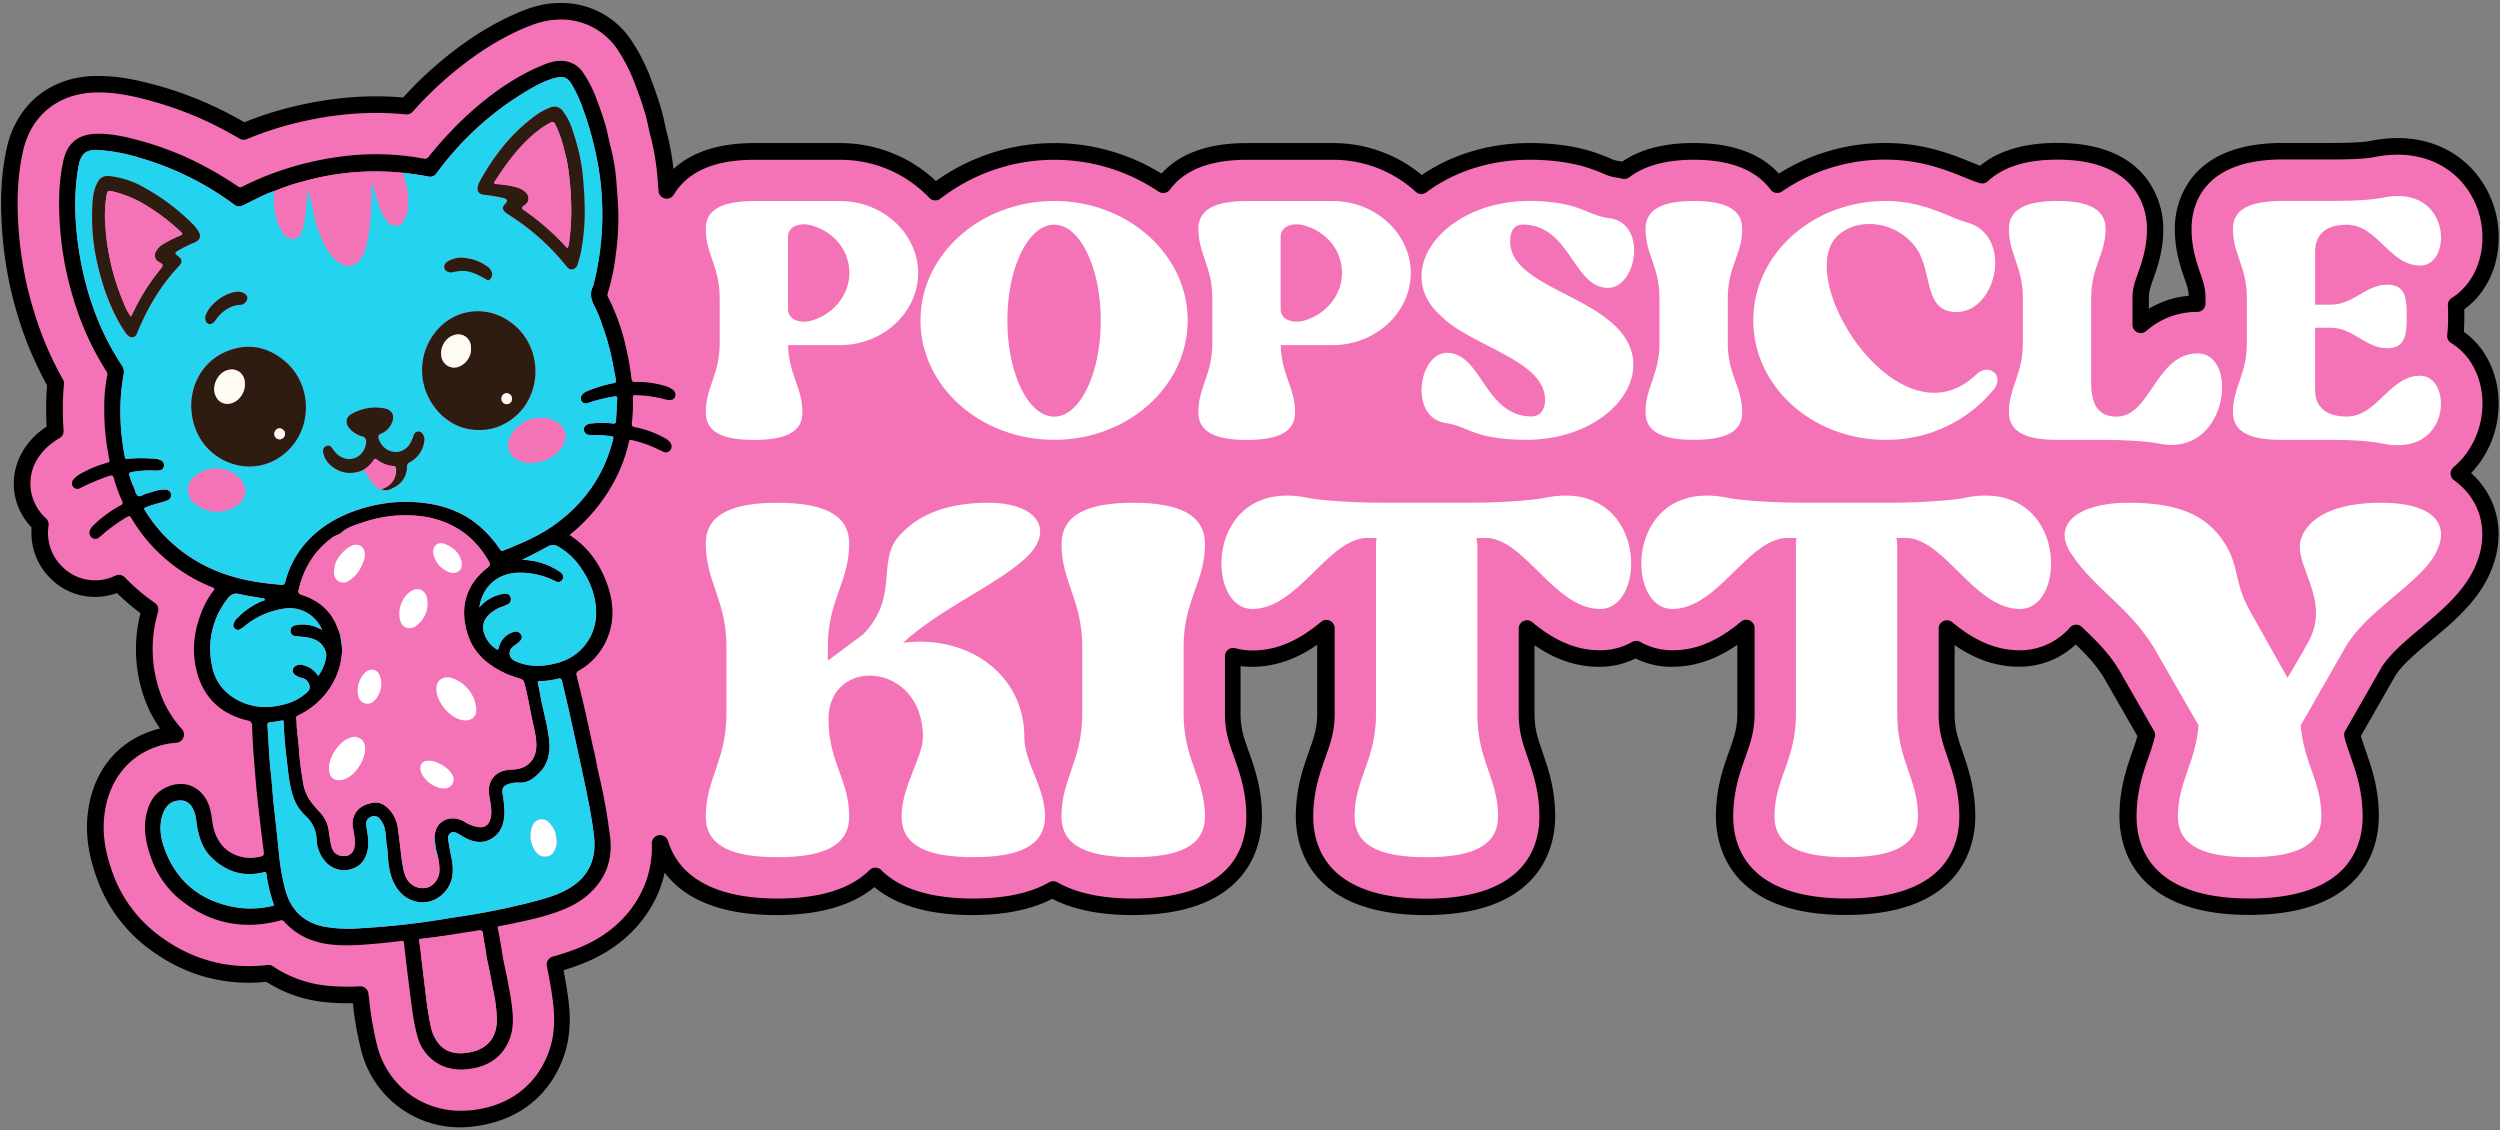
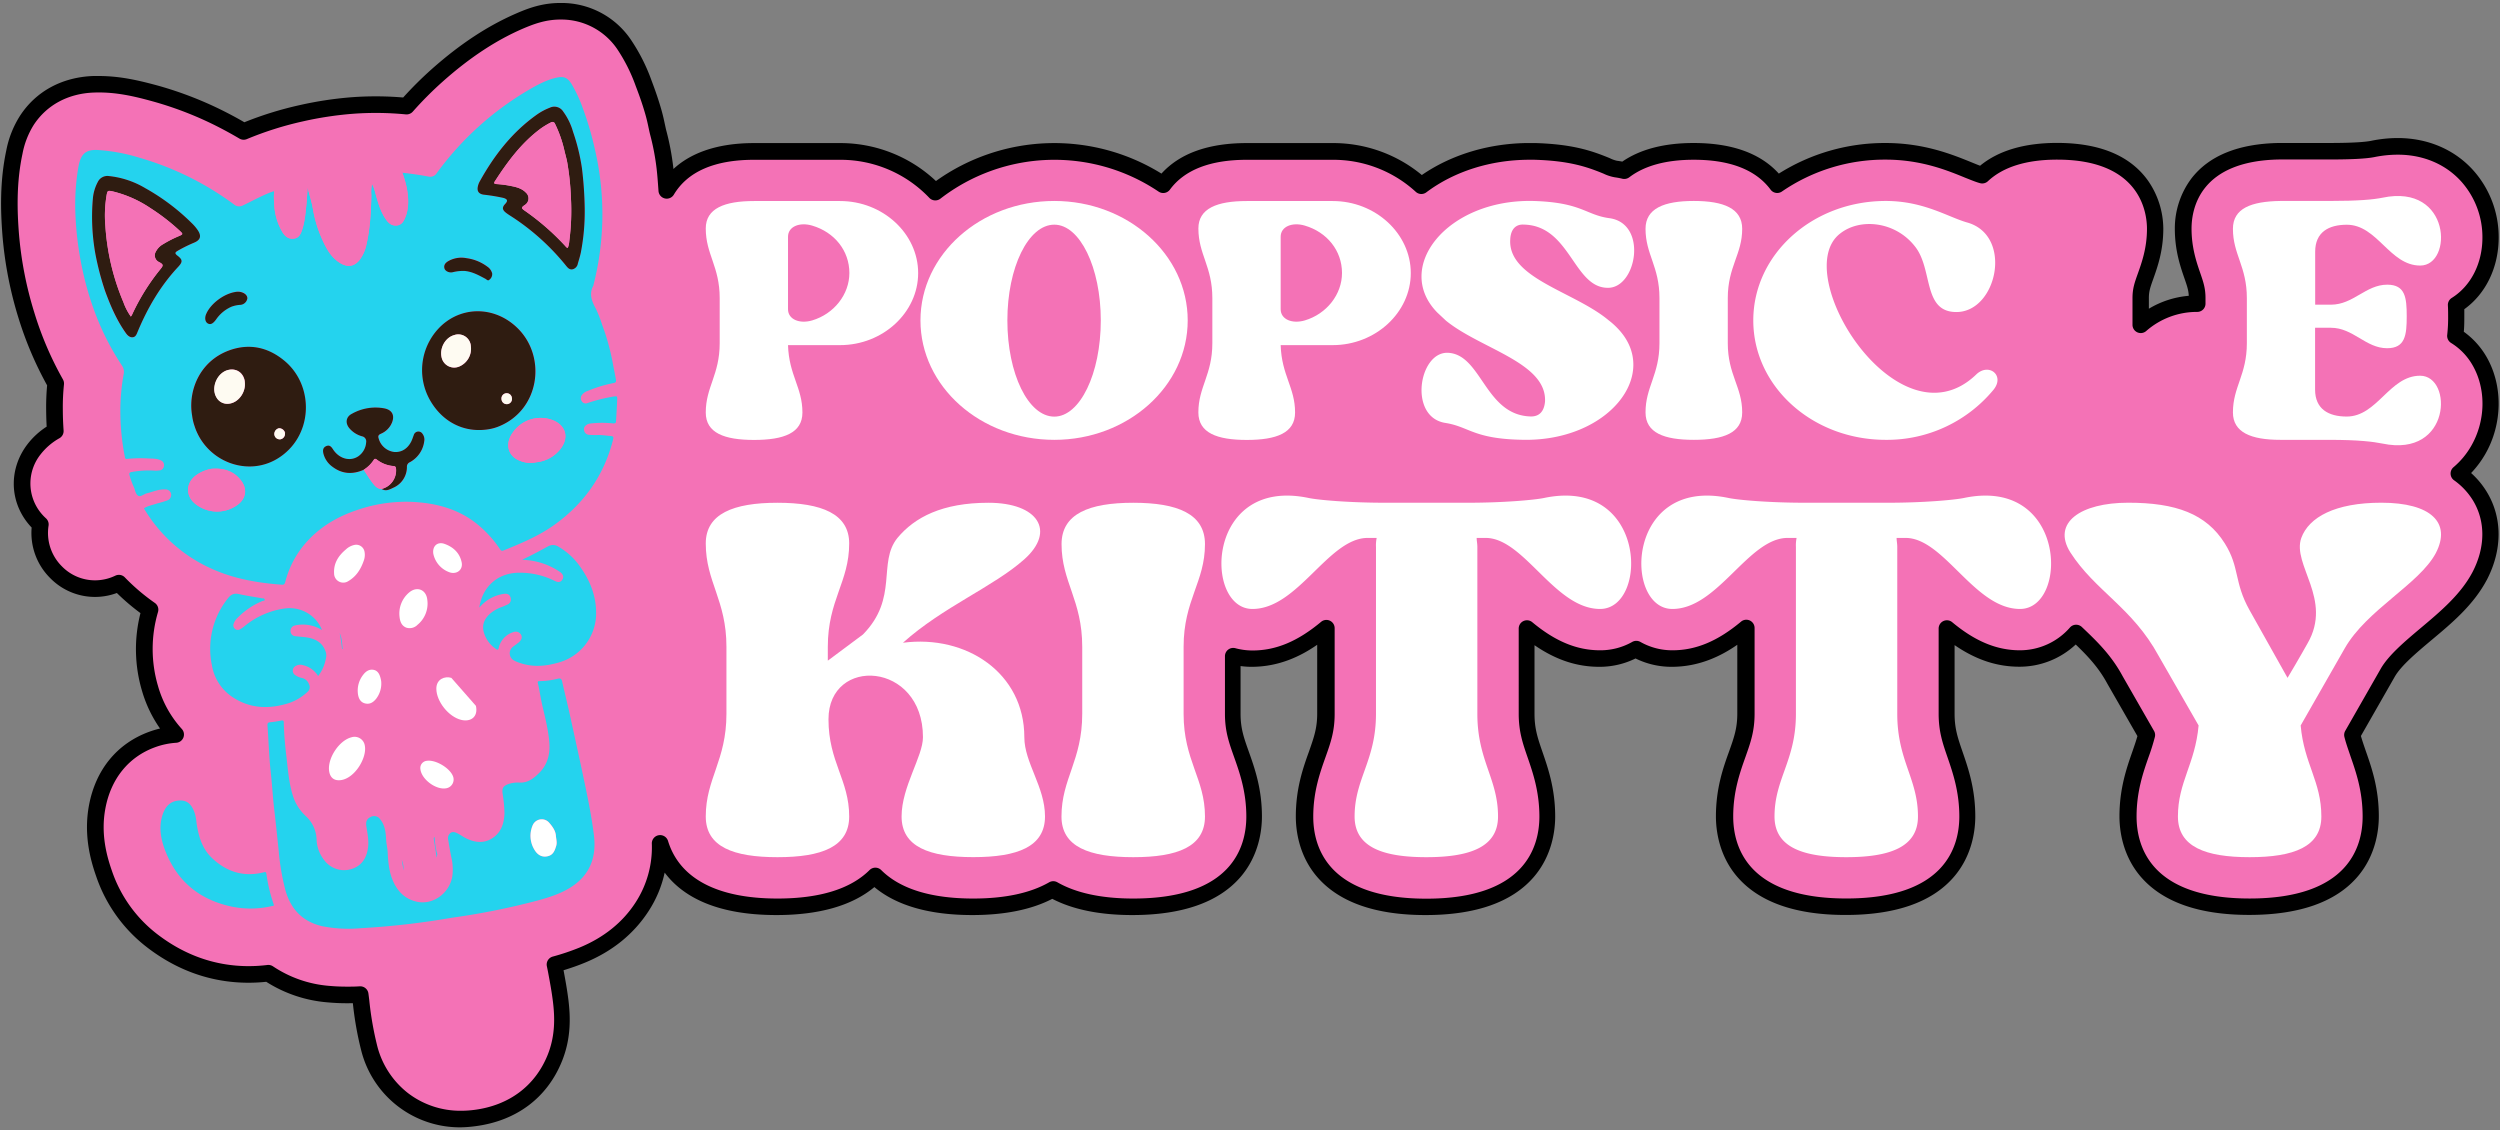
<svg xmlns="http://www.w3.org/2000/svg" id="Layer_1" data-name="Layer 1" viewBox="0 0 1041 470.67">
  <rect x="0" y="0" width="1041" height="470.67" fill="#808080" stroke="none" />
  <defs>
    <style>.cls-1{fill:#f472b6;}.cls-2{fill:#24d3ee;}.cls-3{fill:#2f1c11;}.cls-4{fill:#fff;}.cls-5{fill:#fefbf2;}</style>
  </defs>
  <path class="cls-1" d="M1023.84,197.21a36.48,36.48,0,0,0,8.09-9.72c6.69-11.58,6.92-26.16.58-37.14a29.45,29.45,0,0,0-10.1-10.45,67.3,67.3,0,0,0,.4-8.22c0-1.5,0-3.07-.1-4.67,8.74-5.47,14.38-15.77,14.38-28.09a38.29,38.29,0,0,0-9.39-25.3C1020.53,65.46,1010.15,61,998.48,61A52.05,52.05,0,0,0,988,62.08c-3.18.63-9.29.94-18.14.94H949.19c-37.18.59-40.07,24.84-40.07,32.26,0,8.5,2.2,14.87,3.8,19.53,1.25,3.64,2,5.83,2,9.31v2.37a35.65,35.65,0,0,0-23.52,8.79V124.13c0-3.37.73-5.41,2.05-9.11,1.67-4.69,3.95-11.12,3.95-19.73,0-5.39-2-32.27-40.78-32.27C841,63,831.33,67.39,825.37,73c-.27-.08-.53-.17-.81-.24-1.16-.36-3-1.12-4.95-1.92-7.56-3.09-19-7.78-34.39-7.78a79.29,79.29,0,0,0-45.15,13.89C734.68,69.61,724.5,63,705.29,63c-13.77,0-22.89,3.4-28.95,8a31.86,31.86,0,0,0-3.45-.65A14.84,14.84,0,0,1,669,69.07c-7.12-2.93-14.78-5.6-30.07-6h-.15c-.63,0-1.25,0-1.87,0-17.18,0-33.16,5.31-45.07,14.26A54.37,54.37,0,0,0,554.93,63h-35.8c-19.24,0-29.42,6.57-34.8,13.85a81.12,81.12,0,0,0-94.92,3.07A54.23,54.23,0,0,0,349.8,63H314c-21.29,0-31.48,8-36.35,16.19,0-.46-.07-.92-.11-1.38-.18-2.53-.37-5.15-.67-7.91A106.41,106.41,0,0,0,274,55.17c-.22-.85-.4-1.71-.58-2.58-.37-1.71-.78-3.65-1.39-5.78-1-3.62-2.32-7.46-4.06-12.07a73.54,73.54,0,0,0-8.23-16.28A31.42,31.42,0,0,0,233.93,4.7h-.57c-7,0-12.46,2.1-17,4.07-11.57,5-22.78,12.4-34.25,22.58a153.64,153.64,0,0,0-12.8,12.84c-4.22-.41-8.48-.62-12.75-.62-3.3,0-6.67.13-10,.37A150.84,150.84,0,0,0,125.3,47.2a142.79,142.79,0,0,0-23.8,7.55c-2.77-1.64-5.56-3.18-8.34-4.61A148.92,148.92,0,0,0,64.83,39c-7.17-2-14.9-3.93-23.72-3.93-.72,0-1.44,0-2.16.05-11.85.44-21.7,5.77-27.73,15A38.14,38.14,0,0,0,6,63.4C3.27,76.14,3.74,88.3,4.45,97.47A157.28,157.28,0,0,0,11,131.13A143.55,143.55,0,0,0,23.21,159.7a96.16,96.16,0,0,0-.49,10.76c0,3.17.13,6.17.32,9A29.37,29.37,0,0,0,14.29,187a22.82,22.82,0,0,0-.07,28.61,23.76,23.76,0,0,0,2.61,2.78,23,23,0,0,0,6.5,19.87,22.67,22.67,0,0,0,16.23,6.86,23.18,23.18,0,0,0,9.93-2.27,87.2,87.2,0,0,0,13,11,57.82,57.82,0,0,0,0,32.77,48.23,48.23,0,0,0,10.67,19.21,35.17,35.17,0,0,0-9.75,2.06C51.13,312.37,43,322.35,40.45,336c-2.13,11.46.6,21.29,2.84,27.7a59.3,59.3,0,0,0,19.85,27.85c12.17,9.41,25.76,14.17,40.38,14.17a66.79,66.79,0,0,0,8.19-.5,52.59,52.59,0,0,0,25,8.7c2.51.23,5.07.35,7.81.35,1.86,0,3.69-.06,5.48-.15.12,1,.25,2,.37,3a134.36,134.36,0,0,0,3.48,19.71A38.91,38.91,0,0,0,191.91,466a46.46,46.46,0,0,0,5.83-.37c15.91-2,27.81-10.89,33.5-25.06,3.58-8.91,3.19-17.26,2.44-23.53-.51-4.35-1.27-8.44-1.94-12-.21-1.12-.44-2.23-.67-3.34a98.93,98.93,0,0,0,11.6-3.91c10.75-4.44,19.15-11.23,24.94-20.19a45.52,45.52,0,0,0,7.25-26.38c3.69,12.06,15.16,26.43,48.87,26.43,21.16,0,33.56-5.66,40.77-12.86,7.21,7.2,19.61,12.86,40.77,12.86,15.18,0,25.82-2.92,33.31-7.22,7.48,4.3,18.13,7.22,33.3,7.22,45.6,0,50.52-26.29,50.52-37.59,0-11-2.93-19.29-5.29-25.92-2.1-5.89-3.61-10.15-3.61-16.86v-24a30.9,30.9,0,0,0,8,1.06c12.7,0,22.7-6,30.74-12.72v35.71c0,6.71-1.51,11-3.61,16.86-2.35,6.63-5.29,14.88-5.29,25.92,0,11.3,4.93,37.59,50.52,37.59s50.52-26.29,50.52-37.59c0-10.93-2.82-19.13-5.09-25.72-2.05-5.94-3.53-10.24-3.53-17.06V261.73c8,6.63,17.91,12.49,30.46,12.49a30.47,30.47,0,0,0,15.07-3.93,30.41,30.41,0,0,0,15.07,3.93c12.69,0,22.7-6,30.74-12.72v35.71c0,6.71-1.51,11-3.61,16.86-2.36,6.63-5.29,14.88-5.29,25.92,0,11.3,4.92,37.59,50.52,37.59s50.51-26.29,50.51-37.59c0-10.93-2.82-19.13-5.09-25.72-2-5.94-3.52-10.24-3.52-17.06V261.73c8,6.63,17.91,12.49,30.45,12.49a31,31,0,0,0,23.37-10.64c6.34,6,11.83,11.35,16.18,19.36l.24.44,13,22.67c-.65,2.64-1.53,5.17-2.53,8.05-2.32,6.63-5.2,14.88-5.2,25.89,0,11.3,4.92,37.59,50.52,37.59s50.52-26.29,50.52-37.59-2.91-19.47-5.24-26.1c-1-2.82-1.85-5.29-2.49-7.87l14.77-25.84c3-5.17,9.61-10.77,16.05-16.18,8.33-7,16.95-14.24,22.14-24a.8.8,0,0,0,.08-.16c6-11.4,6-23.49.13-33.18A32.1,32.1,0,0,0,1023.84,197.21Z" />
  <path d="M191.91,469.42a42.36,42.36,0,0,1-41.42-31.7,136.93,136.93,0,0,1-3.56-20,88,88,0,0,1-10.58-.34,55.81,55.81,0,0,1-25.49-8.56,70.27,70.27,0,0,1-7.34.39c-15.4,0-29.69-5-42.48-14.89a62.66,62.66,0,0,1-21-29.45c-2.37-6.77-5.26-17.19-3-29.46,2.77-14.91,11.7-25.82,25.12-30.71a38.27,38.27,0,0,1,4.48-1.34,53,53,0,0,1-7.52-15.73,60.94,60.94,0,0,1-.63-32.33,90.56,90.56,0,0,1-9.83-8.38,26.09,26.09,0,0,1-27.8-6.25,26.45,26.45,0,0,1-7.68-21c-.58-.61-1.14-1.25-1.67-1.92-7.71-9.69-7.69-22.9,0-32.86a31.63,31.63,0,0,1,7.92-7.24c-.12-2.28-.19-4.63-.21-7.14a99.07,99.07,0,0,1,.4-10.05,147.61,147.61,0,0,1-12-28.3A159.83,159.83,0,0,1,1,97.73C.29,88.33-.19,75.85,2.61,62.68A41.43,41.43,0,0,1,8.34,48.2C15,38,25.82,32.14,38.82,31.65c.77,0,1.53,0,2.29,0,9.25,0,17.25,2,24.64,4a152.52,152.52,0,0,1,29,11.42c2.34,1.21,4.7,2.49,7,3.84a146.06,146.06,0,0,1,22.79-7.08,151.74,151.74,0,0,1,21.73-3.33,135.51,135.51,0,0,1,21.61.1,154.16,154.16,0,0,1,11.92-11.84c11.75-10.42,23.26-18,35.17-23.16,4.86-2.11,10.69-4.36,18.37-4.36H234a34.81,34.81,0,0,1,28.66,15.23,76.52,76.52,0,0,1,8.62,17c1.77,4.68,3.09,8.6,4.15,12.34.64,2.25,1.07,4.24,1.44,6l.06.27c.16.73.31,1.46.49,2.18a108.51,108.51,0,0,1,2.91,15.22l.09.89C286.66,64.59,297,59.58,314,59.58h35.8a58.08,58.08,0,0,1,39.93,15.8,84.72,84.72,0,0,1,93.9-3.09c7.65-8.44,19.57-12.71,35.5-12.71h35.8a57.78,57.78,0,0,1,37.12,13.3c12.5-8.61,28.31-13.32,44.86-13.32q1,0,2,0H639c15.88.45,23.86,3.24,31.29,6.29a12.79,12.79,0,0,0,3,1.09c.73.09,1.47.21,2.23.36,7.46-5.14,17.44-7.75,29.71-7.75,15.91,0,27.82,4.28,35.47,12.74a82.65,82.65,0,0,1,44.46-12.74c16.1,0,27.89,4.84,35.69,8,1.32.54,2.65,1.09,3.66,1.46,7.65-6.3,18.42-9.5,32.06-9.5,17.59,0,30.28,5.23,37.74,15.54a35.37,35.37,0,0,1,6.49,20.17c0,9.19-2.41,15.94-4.16,20.87-1.27,3.57-1.85,5.2-1.85,8v4.46a38.57,38.57,0,0,1,16.61-5.38c-.11-2.39-.71-4.13-1.8-7.27-1.68-4.88-4-11.57-4-20.65a34.7,34.7,0,0,1,6.79-20.78c7.33-9.63,19.66-14.66,36.66-14.93h20.71c10.75,0,15.44-.48,17.47-.88a55.54,55.54,0,0,1,11.17-1.18c12.68,0,24,4.91,31.81,13.83a41.71,41.71,0,0,1,10.24,27.57c0,12.39-5.31,23.4-14.31,29.87,0,1.07,0,2.06,0,2.89,0,2,0,4.21-.21,6.5a33.4,33.4,0,0,1,9.45,10.45c6.94,12,6.72,28-.57,40.59a40.86,40.86,0,0,1-5.84,7.79,34.85,34.85,0,0,1,6.56,7.9c6.51,10.74,6.5,24.06,0,36.56l-.08.13c-5.52,10.36-14.39,17.81-23,25-6.24,5.24-12.66,10.64-15.3,15.27l-14.07,24.62c.55,1.95,1.24,3.93,2,6.16,2.45,7,5.46,15.53,5.46,27.32,0,5.57-1.17,16.27-9,25.29-9.07,10.45-24.2,15.75-45,15.75s-35.89-5.3-45-15.75c-7.83-9-9-19.72-9-25.29,0-11.59,3-20.15,5.39-27,.8-2.32,1.52-4.38,2.09-6.42l-12.32-21.46-.28-.5c-3.62-6.68-8.19-11.47-13.09-16.18a34.23,34.23,0,0,1-23.44,9.25c-9.38,0-18.1-2.88-27-9v28.55c0,6.25,1.33,10.1,3.34,15.94,2.35,6.83,5.28,15.33,5.28,26.84,0,5.57-1.17,16.27-9,25.29-9.06,10.45-24.19,15.75-45,15.75s-35.89-5.3-45-15.75c-7.83-9-9-19.72-9-25.29,0-11.64,3-20.2,5.49-27.07,2.05-5.78,3.41-9.59,3.41-15.71V268.48c-6.76,4.7-15.86,9.18-27.3,9.18a33.78,33.78,0,0,1-15.07-3.48,33.78,33.78,0,0,1-15.07,3.48c-9.39,0-18.1-2.88-27-9v28.55c0,6.25,1.32,10.1,3.33,15.94,2.35,6.83,5.28,15.32,5.28,26.84,0,5.57-1.17,16.27-9,25.29-9.07,10.45-24.2,15.75-45,15.75s-35.89-5.3-45-15.75c-7.83-9-9-19.72-9-25.29,0-11.63,3-20.19,5.49-27.07,2-5.77,3.41-9.59,3.41-15.71V268.48c-6.76,4.7-15.86,9.18-27.3,9.18a33.89,33.89,0,0,1-4.61-.31v19.86c0,6.12,1.36,9.94,3.41,15.71,2.45,6.88,5.49,15.44,5.49,27.07,0,5.57-1.17,16.26-9,25.29-9.07,10.45-24.19,15.75-45,15.75-13.46,0-24.66-2.27-33.3-6.75-8.65,4.48-19.84,6.75-33.31,6.75-17.81,0-31.51-3.92-40.77-11.65-9.26,7.73-23,11.65-40.77,11.65-25.85,0-39.46-8.18-46.55-17.68a47.8,47.8,0,0,1-6.68,16c-6.18,9.56-15.11,16.8-26.52,21.5-2.79,1.16-5.73,2.19-8.91,3.16l.05.28c.68,3.65,1.45,7.79,2,12.27.79,6.68,1.2,15.58-2.67,25.22-6.17,15.38-19.05,25-36.26,27.19A51.48,51.48,0,0,1,191.91,469.42ZM150,410.7a3.44,3.44,0,0,1,3.41,3c.11.8.21,1.61.31,2.42l.06.54a134.14,134.14,0,0,0,3.39,19.23,36.17,36.17,0,0,0,12.75,19.3,35.8,35.8,0,0,0,22,7.33,43.26,43.26,0,0,0,5.4-.34c14.62-1.83,25.53-10,30.73-22.93,3.29-8.19,2.92-16,2.23-21.84-.51-4.26-1.26-8.27-1.92-11.82-.2-1.09-.42-2.18-.65-3.27a3.43,3.43,0,0,1,2.46-4,96.27,96.27,0,0,0,11.19-3.77c10.1-4.17,18-10.52,23.37-18.88a42.13,42.13,0,0,0,6.69-24.42,3.45,3.45,0,0,1,6.74-1.1c4.8,15.7,20.57,24,45.58,24,17.56,0,30.45-4,38.34-11.85a3.44,3.44,0,0,1,4.86,0c7.89,7.86,20.78,11.85,38.34,11.85,13.16,0,23.78-2.28,31.59-6.76a3.44,3.44,0,0,1,3.43,0c7.81,4.48,18.44,6.76,31.59,6.76,41,0,47.08-21.4,47.08-34.15,0-10.45-2.83-18.38-5.09-24.76-2.13-6-3.81-10.71-3.81-18v-24a3.44,3.44,0,0,1,4.33-3.33,27.45,27.45,0,0,0,7.16.95c9.73,0,18.79-3.79,28.54-11.92a3.44,3.44,0,0,1,5.65,2.64v35.71c0,7.31-1.68,12-3.81,18-2.27,6.39-5.1,14.32-5.1,24.77,0,12.75,6.12,34.15,47.08,34.15S641,352.74,641,340c0-10.37-2.71-18.26-4.9-24.6-2.07-6-3.71-10.78-3.71-18.18V261.73a3.44,3.44,0,0,1,5.64-2.65c9.62,8,18.6,11.7,28.26,11.7a26.88,26.88,0,0,0,13.38-3.49,3.45,3.45,0,0,1,3.38,0,26.88,26.88,0,0,0,13.38,3.49c9.72,0,18.79-3.79,28.53-11.92a3.44,3.44,0,0,1,5.65,2.64v35.71c0,7.3-1.68,12-3.8,18-2.27,6.38-5.1,14.32-5.1,24.77,0,12.75,6.12,34.15,47.08,34.15s47.07-21.4,47.07-34.15c0-10.36-2.72-18.25-4.9-24.6-2.07-6-3.71-10.78-3.71-18.18V261.73a3.44,3.44,0,0,1,5.64-2.65c9.62,8,18.59,11.7,28.25,11.7a27.65,27.65,0,0,0,20.8-9.5,3.43,3.43,0,0,1,2.43-1.14,3.47,3.47,0,0,1,2.51.94c5.95,5.65,12.1,11.49,16.84,20.22l.21.38,13,22.66a3.4,3.4,0,0,1,.36,2.53,87.42,87.42,0,0,1-2.62,8.36c-2.23,6.39-5,14.33-5,24.76,0,12.75,6.12,34.15,47.08,34.15S983.8,352.74,983.8,340c0-10.62-2.79-18.57-5-24.95-1-3-1.92-5.48-2.59-8.19a3.46,3.46,0,0,1,.35-2.54l14.77-25.84c3.25-5.69,10.15-11.49,16.82-17.1,8.1-6.81,16.45-13.83,21.32-23l.06-.11c5.4-10.33,5.48-21.19.25-29.83a28.79,28.79,0,0,0-7.92-8.46,3.45,3.45,0,0,1-.22-5.43,33.1,33.1,0,0,0,7.34-8.81c6.09-10.53,6.31-23.76.58-33.69a26,26,0,0,0-8.92-9.24,3.46,3.46,0,0,1-1.62-3.36,64.15,64.15,0,0,0,.38-7.8c0-1.23,0-2.85-.1-4.49a3.43,3.43,0,0,1,1.61-3.1c8-5,12.77-14.41,12.77-25.17a34.81,34.81,0,0,0-8.54-23c-6.5-7.41-16-11.48-26.63-11.48a48.78,48.78,0,0,0-9.8,1c-3.49.69-9.64,1-18.84,1H949.21c-33.07.52-36.65,20.33-36.65,28.82,0,7.93,2.09,14,3.61,18.41,1.28,3.7,2.2,6.38,2.2,10.43v2.37a3.43,3.43,0,0,1-3.43,3.44,32,32,0,0,0-21.31,8,3.44,3.44,0,0,1-5.66-2.63V124.13c0-4,.89-6.47,2.24-10.26C891.8,109.4,894,103.3,894,95.29c0-6.76-2.69-28.82-37.34-28.82-12.79,0-22.51,3-28.91,9a3.44,3.44,0,0,1-3.34.78l-.3-.09-.44-.13c-1.39-.43-3.29-1.21-5.3-2C811,71,800,66.47,785.22,66.47A75.64,75.64,0,0,0,742,79.74,3.43,3.43,0,0,1,737.3,79c-6.12-8.28-16.88-12.48-32-12.48-11.46,0-20.5,2.45-26.86,7.3a3.51,3.51,0,0,1-2.89.61,27.93,27.93,0,0,0-3.1-.59,17.9,17.9,0,0,1-4.75-1.54c-6.82-2.8-14.15-5.36-28.86-5.78h-.13l-1.79,0c-16.09,0-31.36,4.82-43,13.57a3.43,3.43,0,0,1-4.4-.22,50.84,50.84,0,0,0-34.58-13.33h-35.8c-15.15,0-25.93,4.18-32,12.44a3.45,3.45,0,0,1-4.71.8,77.69,77.69,0,0,0-90.84,2.94,3.45,3.45,0,0,1-4.64-.35,51,51,0,0,0-37.1-15.83H314c-16.41,0-27.65,4.88-33.41,14.5a3.44,3.44,0,0,1-6.39-1.51l-.1-1.38c-.18-2.53-.37-5.1-.67-7.78A101.12,101.12,0,0,0,270.7,56c-.2-.81-.38-1.62-.55-2.44l-.06-.27c-.35-1.65-.75-3.53-1.33-5.55-1-3.55-2.27-7.3-4-11.8A70.1,70.1,0,0,0,257,20.43,28.1,28.1,0,0,0,233.87,8.14h-.53c-6.34,0-11.38,2-15.61,3.79-11.24,4.87-22.14,12.06-33.34,22a150.18,150.18,0,0,0-12.52,12.57,3.45,3.45,0,0,1-2.9,1.13,129.19,129.19,0,0,0-22.18-.24A145.63,145.63,0,0,0,126,50.57a139.3,139.3,0,0,0-23.23,7.36,3.46,3.46,0,0,1-3.07-.22c-2.69-1.59-5.43-3.11-8.15-4.51A145.51,145.51,0,0,0,63.91,42.3c-7.5-2.08-15.66-4.11-24.84-3.76-10.7.4-19.57,5.17-25,13.43A34.83,34.83,0,0,0,9.35,64.12C6.73,76.42,7.19,88.26,7.88,97.2a153,153,0,0,0,6.4,32.92A139.13,139.13,0,0,0,26.21,158a3.53,3.53,0,0,1,.43,2.06,91.11,91.11,0,0,0-.48,10.37c0,3.15.13,6,.32,8.83a3.43,3.43,0,0,1-1.72,3.21A25.94,25.94,0,0,0,17,189.08a19.45,19.45,0,0,0-.09,24.37,19.9,19.9,0,0,0,2.22,2.37,3.44,3.44,0,0,1,1.09,3.08,19.6,19.6,0,0,0,5.55,16.92,19.25,19.25,0,0,0,13.78,5.83A19.62,19.62,0,0,0,48,239.72a3.42,3.42,0,0,1,4,.72,84.88,84.88,0,0,0,12.46,10.61,3.43,3.43,0,0,1,1.34,3.77,54.43,54.43,0,0,0,0,30.85,44.69,44.69,0,0,0,9.89,17.85,3.44,3.44,0,0,1-2.32,5.77,31.51,31.51,0,0,0-8.78,1.85c-11,4-18.4,13.09-20.71,25.51-2,10.65.6,19.9,2.71,25.93a55.9,55.9,0,0,0,18.71,26.27c11.55,8.93,24.43,13.45,38.27,13.45a64.21,64.21,0,0,0,7.78-.48,3.49,3.49,0,0,1,2.35.58A49.08,49.08,0,0,0,137,410.51c2.42.22,4.87.33,7.49.33,1.65,0,3.39,0,5.31-.14Z" />
-   <path d="M237.14,222.76c7.56,4.91,12.44,11.73,15.49,19.91,3.2,8.59,3.47,17.14-.85,25.49A27.63,27.63,0,0,1,241,279.25a1.57,1.57,0,0,0-.9,2.05c1.49,6.1,3,12.2,4.36,18.33.63,2.81,1.24,5.62,1.82,8.45.47,2.3,1.11,4.62,1.57,6.93.6,3.05,1.15,6.14,1.9,9.13a229.66,229.66,0,0,1,4.14,23.23c1,6.68.2,13.12-3.57,18.94s-9.13,9.7-15.48,12.32-13.3,4.2-20.13,5.66c-2.26.48-4.54.94-6.82,1.36-.66.13-.78.31-.62,1,.89,3.71,1.37,7.49,2,11.25s1.52,7.22,2.2,10.85,1.32,7.1,1.74,10.68c.53,4.53.65,9.06-1.1,13.42-3.06,7.62-9.07,11.28-16.9,12.26-5.33.67-10.4-.18-14.8-3.56a18.71,18.71,0,0,1-6.64-10.22c-1.85-6.72-2.48-13.66-3.38-20.55q-1.19-9.12-2.19-18.25c-.11-.95-.62-.76-1.16-.71-2.72.3-5.43.64-8.14.9-6.75.64-13.51,1.28-20.28.65-7.91-.73-14.9-3.61-20.33-9.65a1.36,1.36,0,0,0-1.68-.41c-14.9,3.95-28.59,1.35-40.8-8.08a39.07,39.07,0,0,1-13-18.34c-1.93-5.54-3.12-11.23-2-17.1s3.89-10.36,9.68-12.47c6.78-2.47,13.12.4,16.1,7,1.2,2.69,1.46,5.56,1.92,8.39a19.33,19.33,0,0,0,2.73,7.62c2.8,4.31,6.89,6.42,11.91,6.9a17.87,17.87,0,0,0,5.2-.49c1.14-.23,1.67-.63,1.49-2q-1.5-11.58-2.74-23.19c-.61-5.87-1.07-11.75-1.52-17.64-.29-3.88-.47-7.77-.61-11.66A2,2,0,0,0,103.1,300c-10.52-2.48-17.78-8.84-20.83-19.23-2.82-9.6-1.52-19.08,2.62-28.17a31.54,31.54,0,0,1,3.9-6.47c.64-.81.75-1.12-.4-1.6a68.56,68.56,0,0,1-33.71-28.81c-.53-.88-1-.95-1.78-.47a69.92,69.92,0,0,0-10.33,7.44,12.2,12.2,0,0,1-1.43,1.15,2.21,2.21,0,0,1-3.08-.14,2.58,2.58,0,0,1-.45-3.24,8.6,8.6,0,0,1,1.86-2.25,49.8,49.8,0,0,1,10.78-7.8c.92-.5,1-.9.6-1.88a58.8,58.8,0,0,1-3.43-9.38c-.35-1.3-1-1.3-2.13-.94a99.32,99.32,0,0,0-11.85,5,2.26,2.26,0,0,1-3-.51,2.33,2.33,0,0,1,.22-3.09c1.26-1.64,3.12-2.46,4.87-3.39a48.36,48.36,0,0,1,9.31-3.57c.92-.27.85-.62.68-1.38a101,101,0,0,1-2.1-21,68.37,68.37,0,0,1,1.27-14.19,1.78,1.78,0,0,0-.36-1.42,120.11,120.11,0,0,1-13.55-29.59,135.52,135.52,0,0,1-5.69-29.21c-.73-9.42-.84-18.85,1.14-28.17a18.14,18.14,0,0,1,2.32-6.3c2.64-4,6.68-5.49,11.22-5.66,6.72-.25,13.19,1.37,19.6,3.15a127.54,127.54,0,0,1,24.39,9.62A148.29,148.29,0,0,1,99,77.58a1.61,1.61,0,0,0,1.92.12,126.35,126.35,0,0,1,28.87-10.33,130,130,0,0,1,18.31-2.83,109.63,109.63,0,0,1,28.42,1.52,1.73,1.73,0,0,0,1.92-.73A163.1,163.1,0,0,1,195.82,46.8c8.69-7.71,18.05-14.43,28.76-19.08,2.87-1.24,5.76-2.42,9-2.37a10.92,10.92,0,0,1,9.25,4.92A52.69,52.69,0,0,1,248.69,42c1.3,3.44,2.52,6.9,3.52,10.44.74,2.57,1.16,5.22,1.82,7.79a87.19,87.19,0,0,1,2.3,11.93c.37,3.3.56,6.63.82,9.93a109.85,109.85,0,0,1-.74,23.91,89.57,89.57,0,0,1-3.36,16.11,2,2,0,0,0,.2,1.71,88.73,88.73,0,0,1,7.33,20.5,117.42,117.42,0,0,1,2.36,13.4c.13,1,.5,1.35,1.53,1.33a39.38,39.38,0,0,1,12,1.54,10.13,10.13,0,0,1,3.62,1.66,2.47,2.47,0,0,1,1,3c-.5,1.26-1.62,1.3-2.71,1.29a6.34,6.34,0,0,1-1.65-.32,53.57,53.57,0,0,0-12.27-1.68c-.7,0-.95,0-.93.87a72.76,72.76,0,0,1-.43,10.74c-.13,1,.18,1.52,1.28,1.74a40.92,40.92,0,0,1,12.37,4.49,6.7,6.7,0,0,1,2.18,1.69,2.59,2.59,0,0,1,.23,3.28A2.29,2.29,0,0,1,276,188c-1.63-.75-3.25-1.54-4.9-2.23a48.32,48.32,0,0,0-8-2.51c-.61-.14-1-.24-1.2.58C258.62,199.46,248.75,213.52,237.14,222.76ZM181.82,354.82a43.09,43.09,0,0,1-.86-6.28c.2-2.19.66-4.25,2.41-5.81,2.7-2.4,6.51-2.64,10.19-.46a14.8,14.8,0,0,0,5.38,2.09c2.61.4,4.29-.5,5.13-3a10,10,0,0,0,.5-3c.05-2.6-.61-5.12-.91-7.67a9.25,9.25,0,0,1,.81-5.56c1.91-3.58,5.27-4.56,8.94-4.69,6.14-.22,9.92-4,9.93-10.19,0-3.54-1-6.93-1.68-10.35-1.06-5.25-2-10.51-3.38-15.69a2.07,2.07,0,0,0-1.64-1.57c-1.7-.58-3.45-1.06-5.1-1.77-7.94-3.45-14.33-8.53-16.94-17.19-3.12-10.37-.88-19.65,7.67-26.71,2.11-1.75,2.13-1.78.76-4.08-6.19-10.37-15.43-16.2-27.27-17.89a54.57,54.57,0,0,0-24.67,2.58c-3.12,1-6.29,1.92-8.86,4.16-1.11,1-2.66,1.23-3.87,2.12-7.36,5.39-11.8,12.64-13.93,21.43-.33,1.38-.15,2,1.34,2.47,6.22,2,11.14,5.72,14,11.79.63,1.34,1.13,2.75,1.68,4.13a53.27,53.27,0,0,1,1,6.53,29,29,0,0,1-2.72,12.06,32.33,32.33,0,0,1-15.06,15.37c-.64.32-1.5.63-1.31,1.46a24.33,24.33,0,0,1,.2,3.5c.3,3.42.8,6.83,1,10.26.29,4.52,1,9,1.71,13.44a18.51,18.51,0,0,0,1.66,4.95c1.32,2.8,3.53,4.91,5.52,7.21a13.78,13.78,0,0,1,3.45,7.44c.23,1.84.53,3.68.88,5.5.43,2.25,1.39,4.24,3.79,4.83,3.66.91,6-1,6.19-4.76.14-2.45-.51-4.81-.82-7.2a8.26,8.26,0,0,1,4.68-8.92c4.43-1.91,7.33-1.61,10.49,1.72a14,14,0,0,1,3.58,7.88c.62,4.34,1.08,8.69,1.61,13,.25,1.47.49,2.94.73,4.42.36,1,.62,2.07,1.07,3a7.61,7.61,0,0,0,8.54,4.26c2.85-.58,5.26-3.66,5.35-6.95a23.82,23.82,0,0,0-.87-6.87l-.12-.58Zm17.64,33.09c-8.3,1.23-16,2.06-24.32,3-.59.06-.68.3-.59.79s.14.91.21,1.37c.33,1.52.83,2.87.51,4.48.53,3.83.95,7.76,1.41,11.6.75,6.14,1.4,12.31,2.73,18.37a16.53,16.53,0,0,0,3.3,7.05c2.75,3.35,6.48,4.25,10.54,3.91,8.58-.73,13.47-5.42,13.65-13.54a62.64,62.64,0,0,0-1.58-13c-.75-3.93-1.42-7.87-2.32-11.78-.45-2-.56-4.07-1-6.07s-.69-4.07-1-6.1C200.84,387.48,200.3,387.52,199.46,387.91ZM114.17,79.6c-.34.1-.69.17-1,.3-4.14,1.55-8,3.74-12,5.63a3.29,3.29,0,0,1-3.72-.39A123.89,123.89,0,0,0,57.78,65.6a74.32,74.32,0,0,0-17.05-3.16c-4.72-.2-6.81,1.4-7.87,6-.19.84-.33,1.69-.46,2.54a93.3,93.3,0,0,0-1,17.59,135.06,135.06,0,0,0,3.43,25.79,124.17,124.17,0,0,0,4.39,14.83,108.8,108.8,0,0,0,11.54,22.93,4.69,4.69,0,0,1,.76,3.65,84.53,84.53,0,0,0-1.38,15.64A97.54,97.54,0,0,0,52,190.18c.1.53.13.94.92.86a56.15,56.15,0,0,1,8.89-.19c1.74.09,3.51,0,5.14.77a2.16,2.16,0,0,1,1.3,2.54,2,2,0,0,1-1.95,1.68,13.45,13.45,0,0,1-1.54.11,39.15,39.15,0,0,0-10.07.72c-.78.18-1,.39-.85,1.2a31.9,31.9,0,0,0,1.94,5.29c.46,1.2.77,2.84,1.68,3.37s2.37-.72,3.62-1c2.52-.65,4.95-1.77,7.64-1.62a2.36,2.36,0,0,1,2.48,1.9,2.44,2.44,0,0,1-1.47,2.62,38.26,38.26,0,0,1-4.34,1.31c-1.83.64-3.77.94-5.49,2a8,8,0,0,0,.43.82A62.11,62.11,0,0,0,88,236.84c9.3,4.24,19.19,5.94,29.3,6.69,1,.08,1.22-.36,1.43-1.13a39.92,39.92,0,0,1,7.16-14.6c6.18-7.8,14.3-12.67,23.69-15.67a62.41,62.41,0,0,1,22.19-3.08c9.19.47,17.89,2.61,25.47,8.15a47.11,47.11,0,0,1,10.72,11.24c.39.56.64,1.25,1.66.84,7.39-3,14.73-6,21.27-10.74,12.41-8.91,20.65-20.64,24.37-35.51.25-1,.08-1.33-.95-1.41-1.73-.13-3.45-.44-5.19-.42a32.55,32.55,0,0,1-3.7-.07,2.26,2.26,0,0,1-2.27-1.95c-.21-1.31.61-2,1.62-2.52a4.28,4.28,0,0,1,1.35-.29,42.5,42.5,0,0,1,9.09,0c1.07.07,1.24-.32,1.28-1.12.16-2.82.34-5.64.46-8.46.08-1.86.05-1.83-1.76-1.57a68.27,68.27,0,0,0-10.62,2.69,1.91,1.91,0,0,1-2.4-.83,2.18,2.18,0,0,1,.14-2.59,4.71,4.71,0,0,1,2.37-1.65,54.66,54.66,0,0,1,10.75-3.27c.91-.17,1.19-.48,1-1.42-.4-2.38-.93-4.73-1.35-7.1-.46-2.53-1.06-5-1.73-7.49a82.14,82.14,0,0,0-2.57-8,54.43,54.43,0,0,0-2.58-6.69c-1.74-3.22-3.16-6.33-1.14-9.91a.37.37,0,0,0,0-.15,118.62,118.62,0,0,0,.55-56.83,128.14,128.14,0,0,0-4.86-16.55A56.93,56.93,0,0,0,238,35c-1.72-2.74-3.24-3.38-6.38-2.67-4.3,1-8.12,3.1-11.88,5.3a126.61,126.61,0,0,0-37.9,34.42,3.19,3.19,0,0,1-3.43,1.45c-3.61-.7-7.25-1.19-10.9-1.61-.41,0-.82,0-1.22-.06A110.19,110.19,0,0,0,126,75.62,83.9,83.9,0,0,0,114.17,79.6Zm73.7,302.59a302,302,0,0,0,35.9-7.18c5-1.35,9.9-2.92,14.26-5.76,7.74-5.06,10.37-12.49,9.29-21.37-1.18-9.62-3.28-19.08-5.3-28.55q-2.36-11-4.8-22c-1-4.52-2.11-9-3.14-13.55-.24-1.09-.68-1.44-1.87-1.15a32.13,32.13,0,0,1-7.49,1c-.58,0-.91.08-.76.76.73,3.15,1.17,6.38,1.9,9.52,1.19,5.12,2.5,10.21,2.89,15.45.36,4.7-.79,9.09-4.21,12.48-2.22,2.2-4.66,4.19-8.21,4.05a11.85,11.85,0,0,0-4.72.63c-2,.77-2.6,1.65-2.36,3.75a56.22,56.22,0,0,1,.81,8.41c-.15,4.39-1.48,8.19-5.33,10.53-3.51,2.14-7.23,1.58-10.78-.19-1.15-.58-2.19-1.36-3.34-1.94-1-.5-2-.95-3.06-.2a2.77,2.77,0,0,0-.9,2.94c.38,2.34.78,4.67,1.25,7a22.27,22.27,0,0,1,.46,8c-1.11,7-8,12.11-14.67,10.69-4.93-1-8.13-4.25-10.08-8.75-1.62-3.75-2-7.79-2.18-11.82-.08-1.79-.55-3.51-.64-5.31-.15-2.9-.45-5.9-2.39-8.34a3.09,3.09,0,0,0-4.24-1c-1.38.71-1.89,1.82-1.63,3.64.43,2.95,1.11,5.89.73,8.9-.52,4.14-2.36,7.43-6.41,8.88a10.29,10.29,0,0,1-11.7-3.35,14.74,14.74,0,0,1-3.33-9,13.81,13.81,0,0,0-4.47-9.51,19.58,19.58,0,0,1-5.11-7.65c-2-5.85-2.35-12-3.09-18.09-.54-4.4-.92-8.89-1-13.36,0-.74-.32-.82-1-.7-1.52.28-3,.56-4.58.7-1,.08-1.26.4-1.19,1.39.47,6.47.65,13,1.36,19.41.58,5.25.86,10.53,1.48,15.78.67,5.67,1.24,11.35,1.83,17a98.6,98.6,0,0,0,2.8,16.38c2.26,8,7.25,13.15,15.45,15a56.73,56.73,0,0,0,15.82.81A327.68,327.68,0,0,0,187.87,382.19ZM199.58,253c.34-.41.49-.61.66-.79a16,16,0,0,1,9.53-5c1.26-.22,2.47.13,2.83,1.52a2.33,2.33,0,0,1-1.49,3c-.62.26-1.21.58-1.83.81a15.4,15.4,0,0,0-5.31,3c-2.35,2.16-3.39,4.71-2.43,7.91a12.32,12.32,0,0,0,4.79,6.55c.82.6,1.08.69,1.39-.5a8.86,8.86,0,0,1,6.16-6.41,2.51,2.51,0,0,1,3.16,1.28c.63,1.22-.07,2.2-1,3s-1.65,1.22-2.45,1.87A3.39,3.39,0,0,0,214,275a13.93,13.93,0,0,0,2.54,1.1c5.35,1.76,10.67,1.37,16-.19a21.29,21.29,0,0,0,15.63-19.36c.32-7.36-2.09-14-6.29-20.06a28.21,28.21,0,0,0-9.36-8.82,4.1,4.1,0,0,0-4.22-.21c-3.52,1.87-7,3.84-10.94,5.61l1.9.16A29.09,29.09,0,0,1,233,238c1.54,1,1.92,2.2,1.18,3.36-.9,1.38-2.09,1.05-3.26.46a32.51,32.51,0,0,0-14.57-3.36C207.59,238.45,200.92,244,199.58,253Zm-65.48,9.35a14.55,14.55,0,0,0-15.06-9,33.59,33.59,0,0,0-17.43,7.58A11.41,11.41,0,0,1,100,262a1.74,1.74,0,0,1-2.15-.22,1.9,1.9,0,0,1-.56-2.1,6.2,6.2,0,0,1,1.81-2.65,31,31,0,0,1,10.32-6.89c.3-.12.82,0,.8-.55s-.6-.44-1-.51c-3.24-.59-6.5-1-9.7-1.77-2.14-.49-3.46.25-4.7,1.88a33.59,33.59,0,0,0-6.52,28,19.66,19.66,0,0,0,8.61,13.06c6.68,4.38,13.93,5,21.48,3a21.35,21.35,0,0,0,9.67-5.22,2.56,2.56,0,0,0,.6-3.2,4,4,0,0,0-3-2.6,6.72,6.72,0,0,1-2.54-1.08,2.19,2.19,0,0,1,.22-4,3.42,3.42,0,0,1,2.68-.28,10,10,0,0,1,6.46,4.56,16.07,16.07,0,0,0,2.83-5.61c.35-1.43.85-2.83.36-4.36-1.24-3.89-4.19-5.53-7.94-6.11-1.57-.24-3.17-.3-4.74-.51a2.1,2.1,0,0,1-2-2.19,2.23,2.23,0,0,1,1.76-2.25,10.21,10.21,0,0,1,1.36-.26A15.15,15.15,0,0,1,134.1,262.36ZM81.85,342.72a26.88,26.88,0,0,0-.57-3.5c-1.29-4.42-3.52-6.44-7.48-5.83-3.44.53-5.2,3-6.15,6-1.61,5.07-.68,10.05,1.18,14.87,4.62,12,13.23,19.57,25.67,22.76a39,39,0,0,0,18.63.26c.42-.09,1.16.06.8-.86a65.53,65.53,0,0,1-3-12.58c-.12-.63-.24-.86-1-.67-8.35,2.14-15.56-.1-21.68-5.94C84.13,353.34,82.64,348.16,81.85,342.72Z" />
  <path class="cls-2" d="M167.54,71.92c3.65.42,7.29.91,10.9,1.61a3.19,3.19,0,0,0,3.43-1.45,126.61,126.61,0,0,1,37.9-34.42c3.76-2.2,7.58-4.32,11.88-5.3,3.14-.71,4.66-.07,6.38,2.67a56.93,56.93,0,0,1,4.76,10.34,128.14,128.14,0,0,1,4.86,16.55,118.62,118.62,0,0,1-.55,56.83.37.37,0,0,1,0,.15c-2,3.58-.6,6.69,1.14,9.91a54.43,54.43,0,0,1,2.58,6.69,82.14,82.14,0,0,1,2.57,8c.67,2.47,1.27,5,1.73,7.49.42,2.37.95,4.72,1.35,7.1.16.94-.12,1.25-1,1.42a54.66,54.66,0,0,0-10.75,3.27,4.71,4.71,0,0,0-2.37,1.65,2.18,2.18,0,0,0-.14,2.59,1.91,1.91,0,0,0,2.4.83,68.27,68.27,0,0,1,10.62-2.69c1.81-.26,1.84-.29,1.76,1.57-.12,2.82-.3,5.64-.46,8.46,0,.8-.21,1.19-1.28,1.12a42.5,42.5,0,0,0-9.09,0,4.28,4.28,0,0,0-1.35.29c-1,.51-1.83,1.21-1.62,2.52a2.26,2.26,0,0,0,2.27,1.95,32.55,32.55,0,0,0,3.7.07c1.74,0,3.46.29,5.19.42,1,.08,1.2.39.95,1.41-3.72,14.87-12,26.6-24.37,35.51-6.54,4.7-13.88,7.75-21.27,10.74-1,.41-1.27-.28-1.66-.84a47.11,47.11,0,0,0-10.72-11.24c-7.58-5.54-16.28-7.68-25.47-8.15a62.41,62.41,0,0,0-22.19,3.08c-9.39,3-17.51,7.87-23.69,15.67a39.92,39.92,0,0,0-7.16,14.6c-.21.77-.45,1.21-1.43,1.13-10.11-.75-20-2.45-29.3-6.69a62.11,62.11,0,0,1-27.65-24.33,8,8,0,0,1-.43-.82c1.72-1.05,3.66-1.35,5.49-2a38.26,38.26,0,0,0,4.34-1.31,2.44,2.44,0,0,0,1.47-2.62,2.36,2.36,0,0,0-2.48-1.9c-2.69-.15-5.12,1-7.64,1.62-1.25.32-2.59,1.64-3.62,1s-1.22-2.17-1.68-3.37a31.9,31.9,0,0,1-1.94-5.29c-.16-.81.07-1,.85-1.2A39.15,39.15,0,0,1,64.75,196a13.45,13.45,0,0,0,1.54-.11,2,2,0,0,0,1.95-1.68,2.16,2.16,0,0,0-1.3-2.54c-1.63-.77-3.4-.68-5.14-.77a56.15,56.15,0,0,0-8.89.19c-.79.08-.82-.33-.92-.86a97.54,97.54,0,0,1-1.87-18.74A84.53,84.53,0,0,1,51.5,155.8a4.69,4.69,0,0,0-.76-3.65A108.8,108.8,0,0,1,39.2,129.22a124.17,124.17,0,0,1-4.39-14.83A135.06,135.06,0,0,1,31.38,88.6A93.3,93.3,0,0,1,32.4,71c.13-.85.27-1.7.46-2.54,1.06-4.63,3.15-6.23,7.87-6A74.32,74.32,0,0,1,57.78,65.6A123.89,123.89,0,0,1,97.45,85.14a3.29,3.29,0,0,0,3.72.39c4-1.89,7.83-4.08,12-5.63.34-.13.69-.2,1-.3a24.35,24.35,0,0,0,0,5.05,24.79,24.79,0,0,0,3.5,12.14c1,1.52,2.33,2.76,4.43,2.6s3-1.59,3.57-3.33c1.24-3.52,1.52-7.2,1.9-10.87.24-2.37.35-4.76.52-7.14.66,3,1.67,5.86,2.17,8.81a52.52,52.52,0,0,0,5,15.14c1.54,3,3.45,5.81,6.5,7.6s5.82,1.38,8-1.42a16.18,16.18,0,0,0,2.86-6.59c1.53-6.68,1.84-13.49,2-20.32a15.26,15.26,0,0,1,.29-4.71A17.28,17.28,0,0,1,156.19,80c1.07,3.8,2,7.66,4.26,11,1.06,1.6,2.36,3,4.57,2.91s3.17-1.86,3.86-3.69c1.44-3.77,1.24-7.64.58-11.53A45.29,45.29,0,0,0,167.54,71.92ZM158.87,203.6c1.76,1.11,3.25.35,4.9-.46a9.38,9.38,0,0,0,5.71-8.78,2,2,0,0,1,1.21-1.86,11.55,11.55,0,0,0,6-8.7,3.93,3.93,0,0,0-.69-3.08,2,2,0,0,0-3.66.46c-.36.85-.62,1.75-1,2.58-1.53,3.11-4.09,4.7-7.1,4.48a7.67,7.67,0,0,1-6.51-5.58c-.32-1-.21-1.54.87-2a8.56,8.56,0,0,0,4.73-4.84c1.1-2.93-.07-5.07-3.12-5.72a20,20,0,0,0-13.7,2.26c-2.4,1.24-2.77,3.78-1.08,5.89a10.59,10.59,0,0,0,5.37,3.46,2.16,2.16,0,0,1,1.71,2.48,7.68,7.68,0,0,1-3.29,5.85c-3.42,2.28-7.94,1.05-10.51-2.9-.7-1.09-1.46-2-2.86-1.34s-1.44,1.89-1.13,3.16a9.68,9.68,0,0,0,3.81,5.47c4,3,8.4,3.27,12.95,1.22,1.26,1.89,2.43,3.86,3.84,5.64C156.16,202.38,157.2,203.55,158.87,203.6ZM80,173.07A21.3,21.3,0,0,0,81,177.48c.31.87.64,1.74,1,2.58,5.85,12.79,21.59,18.12,33.46,10.92,14.85-9,15.62-29.95,3.12-40.56-6.89-5.84-14.83-7.61-23.34-4.48C83.12,150.42,78.15,162.69,80,173.07Zm123.48,5.67a19.11,19.11,0,0,0,4.39-1.23c16.76-6.87,19.77-28.41,8.16-40.4-9-9.31-22.68-10-31.95-1.72a25.35,25.35,0,0,0-5.38,30.5C183.75,175.48,193,180.43,203.43,178.74ZM242.3,69.91a83.42,83.42,0,0,0-3.69-15.06,26.43,26.43,0,0,0-4.09-8.42,4.36,4.36,0,0,0-5.58-1.6,24.7,24.7,0,0,0-5.67,3.08c-10.17,7.29-17.62,16.9-23.59,27.76a7.53,7.53,0,0,0-.71,2c-.41,1.94.4,3,2.34,3.36a75.89,75.89,0,0,1,8.34,1.37c1.73.5,1.93,1.21.68,2.52s-1.24,2.35.19,3.52c.92.75,2,1.34,2.94,2a96.9,96.9,0,0,1,22.22,20.16c.72.88,1.45,1.8,2.81,1.5a2.93,2.93,0,0,0,2.13-2.4c.45-1.52.92-3,1.25-4.59a90.26,90.26,0,0,0,1.6-18.51A154.93,154.93,0,0,0,242.3,69.91ZM39.74,105.83a117.46,117.46,0,0,0,3.95,15.3c2.26,6.19,4.84,12.22,8.69,17.63.71,1,1.55,1.88,2.89,1.72s1.62-1.28,2-2.28c4.15-9.91,9.48-19.07,16.86-27,2-2.1,1.93-3-.34-4.75-1.28-1-.82-1.41.21-2a59.51,59.51,0,0,1,6.89-3.4c2.56-1.12,3-2.68,1.52-5a18.47,18.47,0,0,0-2.66-3.19A89.4,89.4,0,0,0,60.42,78.36a37.05,37.05,0,0,0-15.08-5,4.44,4.44,0,0,0-4.6,2.43,18,18,0,0,0-2.09,7.2A87.07,87.07,0,0,0,39.74,105.83Zm183.49,86.66a14.48,14.48,0,0,0,9.56-4.82c4.28-4.81,3.18-10-2-12.46a14.09,14.09,0,0,0-17.4,5.13c-3.26,4.69-1.77,9.86,3.39,11.62A11,11,0,0,0,223.23,192.49ZM88,195.23a15.62,15.62,0,0,0-6.14,2.53c-4.72,3.28-4.7,9.07-.14,12.35a14.42,14.42,0,0,0,16.59.52c3.72-2.35,5.06-6.38,2.23-10.31C97.4,196,92.87,194.81,88,195.23Zm116.94-81.38a4.89,4.89,0,0,0-2.09-2.93,18.62,18.62,0,0,0-8.62-3.47,11,11,0,0,0-7.59,1.25c-1.07.67-2,1.62-1.58,3,.32,1.16,1.95,1.92,3.37,1.62a18.09,18.09,0,0,1,4.81-.56c3.32.22,6.06,1.79,8.88,3.28.48.25,1,1.07,1.72.34A2.89,2.89,0,0,0,204.94,113.85Zm-107,7.74c-4.81.78-10.19,4.84-12,9-.77,1.73-.52,3.37.62,4s2.14.17,3.4-1.55l.18-.25a15.12,15.12,0,0,1,6.38-5.19,12.74,12.74,0,0,1,3.68-.74,3.18,3.18,0,0,0,2.85-2.68c0-1.23-1.08-2.28-2.77-2.67A5.47,5.47,0,0,0,97.94,121.59Z" />
  <path class="cls-1" d="M141.44,263.64c-.55-1.38-1.05-2.79-1.68-4.13-2.85-6.07-7.77-9.76-14-11.79-1.49-.49-1.67-1.09-1.34-2.47,2.13-8.79,6.57-16,13.93-21.43,1.21-.89,2.76-1.15,3.87-2.12,2.57-2.24,5.74-3.16,8.86-4.16A54.57,54.57,0,0,1,175.76,215c11.84,1.69,21.08,7.52,27.27,17.89,1.37,2.3,1.35,2.33-.76,4.08-8.55,7.06-10.79,16.34-7.67,26.71,2.61,8.66,9,13.74,16.94,17.19,1.65.71,3.4,1.19,5.1,1.77a2.07,2.07,0,0,1,1.64,1.57c1.38,5.18,2.32,10.44,3.38,15.69.7,3.42,1.68,6.81,1.68,10.35,0,6.17-3.79,10-9.93,10.19-3.67.13-7,1.11-8.94,4.69a9.25,9.25,0,0,0-.81,5.56c.3,2.55,1,5.07.91,7.67a10,10,0,0,1-.5,3c-.84,2.51-2.52,3.41-5.13,3a14.8,14.8,0,0,1-5.38-2.09c-3.68-2.18-7.49-1.94-10.19.46-1.75,1.56-2.21,3.62-2.41,5.81a.73.73,0,0,0-.33.79q.62,3.87,1.21,7.74c.24-.43,0-.84.26-1.22a23.82,23.82,0,0,1,.87,6.87c-.09,3.29-2.5,6.37-5.35,6.95a7.61,7.61,0,0,1-8.54-4.26c-.45-1-.71-2-1.07-3a9.43,9.43,0,0,0-.73-4.42c-.53-4.35-1-8.7-1.61-13a14,14,0,0,0-3.58-7.88c-3.16-3.33-6.06-3.63-10.49-1.72a8.26,8.26,0,0,0-4.68,8.92c.31,2.39,1,4.75.82,7.2-.22,3.8-2.53,5.67-6.19,4.76-2.4-.59-3.36-2.58-3.79-4.83-.35-1.82-.65-3.66-.88-5.5a13.78,13.78,0,0,0-3.45-7.44c-2-2.3-4.2-4.41-5.52-7.21a18.51,18.51,0,0,1-1.66-4.95c-.71-4.46-1.42-8.92-1.71-13.44-.22-3.43-.72-6.84-1-10.26a24.33,24.33,0,0,0-.2-3.5c-.19-.83.67-1.14,1.31-1.46a32.33,32.33,0,0,0,15.06-15.37,29,29,0,0,0,2.72-12.06.46.46,0,0,0,.14.07.42.42,0,0,0,.13,0C142.47,268,142.47,265.72,141.44,263.64Zm56.74,30.29a14.92,14.92,0,0,0-10.24-11.68c-2.71-.83-6.25.46-6.25,4.5,0,5.37,5.15,11.75,10.35,13C195.94,300.71,199.21,298.6,198.18,293.93Zm-61.12,27.22c.45,2.86,2.27,4.14,5.14,3.65,5.71-1,10.64-9.34,9.72-14.26a4.31,4.31,0,0,0-5.64-3.51C141.15,308.36,136.25,315.87,137.06,321.15Zm29.31-64.3c.21,2,.84,3.71,2.82,4.45a4.56,4.56,0,0,0,4.7-1.17A11.4,11.4,0,0,0,178,249.67c-.45-4.2-4.33-5.69-7.55-3A11.44,11.44,0,0,0,166.37,256.85Zm-27.25-18a3.82,3.82,0,0,0,5.95,3.09c3.35-2,5.19-5,6.41-8.52a6.91,6.91,0,0,0,.29-3.79,3.51,3.51,0,0,0-4.15-2.75,7.48,7.48,0,0,0-3.63,1.92C140.88,231.43,138.84,234.61,139.12,238.87Zm38.62,77.93a3,3,0,0,0-2.68,3.5c.49,4.29,6.59,8.76,10.8,7.93a3.7,3.7,0,0,0,2.79-4.94C187.37,319.82,181.36,316.24,177.74,316.8Zm-19-33.2c-.39-2.27-1-4.07-2.95-4.61s-3.4.49-4.53,2a10.6,10.6,0,0,0-2.22,7.79c.2,1.75.8,3.56,2.91,4.12s3.48-.42,4.67-1.88A10.35,10.35,0,0,0,158.72,283.6Zm21.73-52.92a10.46,10.46,0,0,0,6.86,7.67c3,.93,5.57-1.16,4.92-4.23-.81-3.9-3.52-6.36-7.13-7.65C182.09,225.4,179.91,227.51,180.45,230.68Z" />
  <path class="cls-2" d="M187.87,382.19a327.68,327.68,0,0,1-37.75,4.32,56.73,56.73,0,0,1-15.82-.81c-8.2-1.85-13.19-7-15.45-15a98.6,98.6,0,0,1-2.8-16.38c-.59-5.67-1.16-11.35-1.83-17-.62-5.25-.9-10.53-1.48-15.78-.71-6.44-.89-12.94-1.36-19.41-.07-1,.21-1.31,1.19-1.39,1.54-.14,3.06-.42,4.58-.7.65-.12,1,0,1,.7.11,4.47.49,9,1,13.36.74,6.06,1.08,12.24,3.09,18.09a19.58,19.58,0,0,0,5.11,7.65,13.81,13.81,0,0,1,4.47,9.51,14.74,14.74,0,0,0,3.33,9,10.29,10.29,0,0,0,11.7,3.35c4.05-1.45,5.89-4.74,6.41-8.88.38-3-.3-5.95-.73-8.9-.26-1.82.25-2.93,1.63-3.64a3.09,3.09,0,0,1,4.24,1c1.94,2.44,2.24,5.44,2.39,8.34.09,1.8.56,3.52.64,5.31.2,4,.56,8.07,2.18,11.82,1.95,4.5,5.15,7.71,10.08,8.75,6.71,1.42,13.56-3.64,14.67-10.69a22.27,22.27,0,0,0-.46-8c-.47-2.33-.87-4.66-1.25-7a2.77,2.77,0,0,1,.9-2.94c1-.75,2.1-.3,3.06.2,1.15.58,2.19,1.36,3.34,1.94,3.55,1.77,7.27,2.33,10.78.19,3.85-2.34,5.18-6.14,5.33-10.53a56.22,56.22,0,0,0-.81-8.41c-.24-2.1.37-3,2.36-3.75a11.85,11.85,0,0,1,4.72-.63c3.55.14,6-1.85,8.21-4.05,3.42-3.39,4.57-7.78,4.21-12.48-.39-5.24-1.7-10.33-2.89-15.45-.73-3.14-1.17-6.37-1.9-9.52-.15-.68.18-.76.76-.76a32.13,32.13,0,0,0,7.49-1c1.19-.29,1.63.06,1.87,1.15,1,4.52,2.14,9,3.14,13.55q2.43,11,4.8,22c2,9.47,4.12,18.93,5.3,28.55,1.08,8.88-1.55,16.31-9.29,21.37-4.36,2.84-9.29,4.41-14.26,5.76A302,302,0,0,1,187.87,382.19Zm43.62-33.95c0-2.09-1.33-4-2.87-5.76a4.1,4.1,0,0,0-6.75,1,11.09,11.09,0,0,0,.71,10.4c1.17,1.95,3,3.26,5.57,2.61,2.25-.56,2.86-2.36,3.45-4.28C232,351,231.7,349.82,231.49,348.24Z" />
  <path class="cls-2" d="M199.58,253c1.34-9,8-14.56,16.74-14.52a32.51,32.51,0,0,1,14.57,3.36c1.17.59,2.36.92,3.26-.46.74-1.16.36-2.34-1.18-3.36a29.09,29.09,0,0,0-13.68-4.81l-1.9-.16c4-1.77,7.42-3.74,10.94-5.61a4.1,4.1,0,0,1,4.22.21,28.21,28.21,0,0,1,9.36,8.82c4.2,6,6.61,12.7,6.29,20.06a21.29,21.29,0,0,1-15.63,19.36c-5.33,1.56-10.65,2-16,.19A13.93,13.93,0,0,1,214,275a3.39,3.39,0,0,1-.41-5.67c.8-.65,1.68-1.2,2.45-1.87s1.6-1.76,1-3a2.51,2.51,0,0,0-3.16-1.28,8.86,8.86,0,0,0-6.16,6.41c-.31,1.19-.57,1.1-1.39.5a12.32,12.32,0,0,1-4.79-6.55c-1-3.2.08-5.75,2.43-7.91a15.4,15.4,0,0,1,5.31-3c.62-.23,1.21-.55,1.83-.81a2.33,2.33,0,0,0,1.49-3c-.36-1.39-1.57-1.74-2.83-1.52a16,16,0,0,0-9.53,5C200.07,252.4,199.92,252.6,199.58,253Z" />
  <path class="cls-2" d="M134.1,262.36a15.15,15.15,0,0,0-10-2.15,10.21,10.21,0,0,0-1.36.26,2.23,2.23,0,0,0-1.76,2.25,2.1,2.1,0,0,0,2,2.19c1.57.21,3.17.27,4.74.51,3.75.58,6.7,2.22,7.94,6.11.49,1.53,0,2.93-.36,4.36a16.07,16.07,0,0,1-2.83,5.61,10,10,0,0,0-6.46-4.56,3.42,3.42,0,0,0-2.68.28,2.19,2.19,0,0,0-.22,4,6.72,6.72,0,0,0,2.54,1.08,4,4,0,0,1,3,2.6,2.56,2.56,0,0,1-.6,3.2,21.35,21.35,0,0,1-9.67,5.22c-7.55,2-14.8,1.4-21.48-3a19.66,19.66,0,0,1-8.61-13.06,33.59,33.59,0,0,1,6.52-28c1.24-1.63,2.56-2.37,4.7-1.88,3.2.73,6.46,1.18,9.7,1.77.35.07.93-.11,1,.51s-.5.43-.8.55a31,31,0,0,0-10.32,6.89,6.2,6.2,0,0,0-1.81,2.65,1.9,1.9,0,0,0,.56,2.1A1.74,1.74,0,0,0,100,262a11.41,11.41,0,0,0,1.65-1.12A33.59,33.59,0,0,1,119,253.32,14.55,14.55,0,0,1,134.1,262.36Z" />
  <path class="cls-1" d="M167.54,71.92a45.29,45.29,0,0,1,1.92,6.76c.66,3.89.86,7.76-.58,11.53-.69,1.83-1.54,3.55-3.86,3.69s-3.51-1.31-4.57-2.91c-2.22-3.35-3.19-7.21-4.26-11a17.28,17.28,0,0,0-1.26-3.42,15.26,15.26,0,0,0-.29,4.71c-.15,6.83-.46,13.64-2,20.32a16.18,16.18,0,0,1-2.86,6.59c-2.21,2.8-4.93,3.24-8,1.42s-5-4.57-6.5-7.6a52.52,52.52,0,0,1-5-15.14c-.5-3-1.51-5.82-2.17-8.81-.17,2.38-.28,4.77-.52,7.14-.38,3.67-.66,7.35-1.9,10.87-.61,1.74-1.46,3.17-3.57,3.33s-3.47-1.08-4.43-2.6a24.79,24.79,0,0,1-3.5-12.14,24.35,24.35,0,0,1,0-5.05,83.9,83.9,0,0,1,11.83-4,110.19,110.19,0,0,1,40.32-3.76C166.72,71.89,167.13,71.9,167.54,71.92Z" />
  <path class="cls-2" d="M81.85,342.72c.79,5.44,2.28,10.62,6.4,14.54,6.12,5.84,13.33,8.08,21.68,5.94.73-.19.85,0,1,.67a65.53,65.53,0,0,0,3,12.58c.36.92-.38.77-.8.86a39,39,0,0,1-18.63-.26c-12.44-3.19-21-10.76-25.67-22.76-1.86-4.82-2.79-9.8-1.18-14.87.95-3,2.71-5.5,6.15-6,4-.61,6.19,1.41,7.48,5.83A26.88,26.88,0,0,1,81.85,342.72Z" />
  <path class="cls-2" d="M182.1,355.85c-.24.38,0,.79-.26,1.22q-.6-3.87-1.21-7.74a.73.73,0,0,1,.33-.79,43.09,43.09,0,0,0,.86,6.28l.16.45Z" />
  <path class="cls-2" d="M141.44,263.64c1,2.08,1,4.35,1.24,6.59a.42.42,0,0,1-.13,0,.46.46,0,0,1-.14-.07A53.27,53.27,0,0,0,141.44,263.64Z" />
  <path class="cls-2" d="M167.28,358a9.43,9.43,0,0,1,.73,4.42C167.77,360.89,167.53,359.42,167.28,358Z" />
  <path class="cls-2" d="M182,355.27l-.16-.45Z" />
  <path class="cls-3" d="M80,173.07c-1.8-10.38,3.17-22.65,15.33-27.13,8.51-3.13,16.45-1.36,23.34,4.48C131.12,161,130.35,182,115.5,191c-11.87,7.2-27.61,1.87-33.46-10.92-.39-.84-.72-1.71-1-2.58A21.3,21.3,0,0,1,80,173.07Zm22-14.18c-.52-3.53-3.29-5.56-6.67-4.89-4.75.94-7.6,7.36-5.12,11.5a5.17,5.17,0,0,0,5.47,2.56C99.52,167.45,102.53,163.08,101.9,158.89Zm16.76,21.44a2.54,2.54,0,0,0-2.53-2,2.45,2.45,0,0,0-1.9,2.73,2.25,2.25,0,0,0,2.56,1.86A2.35,2.35,0,0,0,118.66,180.33Z" />
  <path class="cls-3" d="M203.43,178.74c-10.39,1.69-19.68-3.26-24.78-12.85a25.35,25.35,0,0,1,5.38-30.5c9.27-8.31,22.95-7.59,31.95,1.72,11.61,12,8.6,33.53-8.16,40.4A19.11,19.11,0,0,1,203.43,178.74Zm-7.37-34.63a5.23,5.23,0,0,0-7-4.54c-3.61,1-6,5.3-5.19,9.13a5.36,5.36,0,0,0,7.2,4A8.05,8.05,0,0,0,196.06,144.11Zm17.08,21.54a2.17,2.17,0,1,0-4.31.52,2.18,2.18,0,1,0,4.31-.52Z" />
  <path class="cls-3" d="M242.3,69.91a154.93,154.93,0,0,1,1.17,16.71,90.26,90.26,0,0,1-1.6,18.51c-.33,1.55-.8,3.07-1.25,4.59a2.93,2.93,0,0,1-2.13,2.4c-1.36.3-2.09-.62-2.81-1.5a96.9,96.9,0,0,0-22.22-20.16c-1-.65-2-1.24-2.94-2-1.43-1.17-1.44-2.2-.19-3.52s1-2-.68-2.52a75.89,75.89,0,0,0-8.34-1.37c-1.94-.33-2.75-1.42-2.34-3.36a7.53,7.53,0,0,1,.71-2c6-10.86,13.42-20.47,23.59-27.76a24.7,24.7,0,0,1,5.67-3.08,4.36,4.36,0,0,1,5.58,1.6,26.43,26.43,0,0,1,4.09,8.42A83.42,83.42,0,0,1,242.3,69.91Zm-5.88,33.31a8.7,8.7,0,0,0,.63-2.8,96.87,96.87,0,0,0,.69-17.94,110.44,110.44,0,0,0-1.57-15c-.32-1.65-.81-3.26-1.18-4.89a50.34,50.34,0,0,0-3.87-11,1.14,1.14,0,0,0-1.77-.57A31.12,31.12,0,0,0,225,53.64c-7.89,5.89-13.64,13.65-18.93,21.82-.58.88-.25,1.11.67,1.19a44.28,44.28,0,0,1,4.75.56c2.67.52,5.43.9,7.47,3a3.21,3.21,0,0,1-.46,5.17c-1.46,1-1.49,1.29-.05,2.32a102.36,102.36,0,0,1,17.08,14.91A1.36,1.36,0,0,0,236.42,103.22Z" />
  <path class="cls-3" d="M39.74,105.83a87.07,87.07,0,0,1-1.09-22.89,18,18,0,0,1,2.09-7.2,4.44,4.44,0,0,1,4.6-2.43,37.05,37.05,0,0,1,15.08,5A89.4,89.4,0,0,1,79.79,92.85,18.47,18.47,0,0,1,82.45,96c1.49,2.34,1,3.9-1.52,5a59.51,59.51,0,0,0-6.89,3.4c-1,.61-1.49,1-.21,2,2.27,1.73,2.31,2.65.34,4.75-7.38,7.9-12.71,17.06-16.86,27-.42,1-.77,2.13-2,2.28s-2.18-.72-2.89-1.72c-3.85-5.41-6.43-11.44-8.69-17.63A117.46,117.46,0,0,1,39.74,105.83Zm14.75,26a7.54,7.54,0,0,0,.49-.75,89.08,89.08,0,0,1,12-19.22c1.11-1.37,1-1.8-.63-2.69a3.06,3.06,0,0,1-1.43-4.42,7.38,7.38,0,0,1,3-3.07,48.08,48.08,0,0,1,6.3-3.25c2.17-.92,2.17-.92.38-2.57a86.29,86.29,0,0,0-12-9.24,48.38,48.38,0,0,0-15.74-6.94c-1.94-.43-2.12-.33-2.46,1.61a50.18,50.18,0,0,0-.53,12.6,97.46,97.46,0,0,0,7.55,32A24.11,24.11,0,0,0,54.49,131.82Z" />
  <path class="cls-3" d="M151.44,195.62c-4.55,2-8.91,1.81-12.95-1.22a9.68,9.68,0,0,1-3.81-5.47c-.31-1.27-.29-2.53,1.13-3.16s2.16.25,2.86,1.34c2.57,3.95,7.09,5.18,10.51,2.9a7.68,7.68,0,0,0,3.29-5.85,2.16,2.16,0,0,0-1.71-2.48,10.59,10.59,0,0,1-5.37-3.46c-1.69-2.11-1.32-4.65,1.08-5.89a20,20,0,0,1,13.7-2.26c3.05.65,4.22,2.79,3.12,5.72a8.56,8.56,0,0,1-4.73,4.84c-1.08.49-1.19,1.06-.87,2a7.67,7.67,0,0,0,6.51,5.58c3,.22,5.57-1.37,7.1-4.48.4-.83.66-1.73,1-2.58a2,2,0,0,1,3.66-.46,3.93,3.93,0,0,1,.69,3.08,11.55,11.55,0,0,1-6,8.7,2,2,0,0,0-1.21,1.86,9.38,9.38,0,0,1-5.71,8.78c-1.65.81-3.14,1.57-4.9.46a7.94,7.94,0,0,0,6.06-8.37c-.07-.71-.24-1.1-1.05-1.16a12.88,12.88,0,0,1-6.93-2.68c-.59-.45-1-.46-1.34.19A13.85,13.85,0,0,1,151.44,195.62Z" />
  <path class="cls-1" d="M223.23,192.49a11,11,0,0,1-6.49-.53c-5.16-1.76-6.65-6.93-3.39-11.62a14.09,14.09,0,0,1,17.4-5.13c5.22,2.41,6.32,7.65,2,12.46A14.48,14.48,0,0,1,223.23,192.49Z" />
  <path class="cls-1" d="M88,195.23c4.87-.42,9.4.75,12.54,5.09,2.83,3.93,1.49,8-2.23,10.31a14.42,14.42,0,0,1-16.59-.52c-4.56-3.28-4.58-9.07.14-12.35A15.62,15.62,0,0,1,88,195.23Z" />
  <path class="cls-1" d="M151.44,195.62a13.85,13.85,0,0,0,4.17-4c.38-.65.75-.64,1.34-.19a12.88,12.88,0,0,0,6.93,2.68c.81.06,1,.45,1.05,1.16a7.94,7.94,0,0,1-6.06,8.37c-1.67,0-2.71-1.22-3.59-2.34C153.87,199.48,152.7,197.51,151.44,195.62Z" />
  <path class="cls-3" d="M204.94,113.85a2.89,2.89,0,0,1-1.1,2.58c-.69.73-1.24-.09-1.72-.34-2.82-1.49-5.56-3.06-8.88-3.28a18.09,18.09,0,0,0-4.81.56c-1.42.3-3.05-.46-3.37-1.62-.39-1.43.51-2.38,1.58-3a11,11,0,0,1,7.59-1.25,18.62,18.62,0,0,1,8.62,3.47A4.89,4.89,0,0,1,204.94,113.85Z" />
  <path class="cls-3" d="M97.94,121.59a5.47,5.47,0,0,1,2.29,0c1.69.39,2.81,1.44,2.77,2.67a3.18,3.18,0,0,1-2.85,2.68,12.74,12.74,0,0,0-3.68.74,15.12,15.12,0,0,0-6.38,5.19l-.18.25c-1.26,1.72-2.3,2.19-3.4,1.55s-1.39-2.31-.62-4C87.75,126.43,93.13,122.37,97.94,121.59Z" />
-   <path class="cls-4" d="M198.18,293.93c1,4.67-2.24,6.78-6.14,5.83-5.2-1.26-10.33-7.64-10.35-13,0-4,3.54-5.33,6.25-4.5A14.92,14.92,0,0,1,198.18,293.93Z" />
+   <path class="cls-4" d="M198.18,293.93c1,4.67-2.24,6.78-6.14,5.83-5.2-1.26-10.33-7.64-10.35-13,0-4,3.54-5.33,6.25-4.5Z" />
  <path class="cls-4" d="M137.06,321.15c-.81-5.28,4.09-12.79,9.22-14.12a4.31,4.31,0,0,1,5.64,3.51c.92,4.92-4,13.28-9.72,14.26C139.33,325.29,137.51,324,137.06,321.15Z" />
  <path class="cls-4" d="M166.37,256.85a11.44,11.44,0,0,1,4-10.14c3.22-2.73,7.1-1.24,7.55,3a11.4,11.4,0,0,1-4.07,10.46,4.56,4.56,0,0,1-4.7,1.17C167.21,260.56,166.58,258.82,166.37,256.85Z" />
  <path class="cls-4" d="M139.12,238.87c-.28-4.26,1.76-7.44,4.87-10.05a7.48,7.48,0,0,1,3.63-1.92,3.51,3.51,0,0,1,4.15,2.75,6.91,6.91,0,0,1-.29,3.79c-1.22,3.53-3.06,6.53-6.41,8.52A3.82,3.82,0,0,1,139.12,238.87Z" />
  <path class="cls-4" d="M177.74,316.8c3.62-.56,9.63,3,10.91,6.49a3.7,3.7,0,0,1-2.79,4.94c-4.21.83-10.31-3.64-10.8-7.93A3,3,0,0,1,177.74,316.8Z" />
  <path class="cls-4" d="M158.72,283.6A10.35,10.35,0,0,1,156.6,291c-1.19,1.46-2.64,2.42-4.67,1.88s-2.71-2.37-2.91-4.12a10.6,10.6,0,0,1,2.22-7.79c1.13-1.48,2.65-2.48,4.53-2S158.33,281.33,158.72,283.6Z" />
  <path class="cls-4" d="M180.45,230.68c-.54-3.17,1.64-5.28,4.65-4.21,3.61,1.29,6.32,3.75,7.13,7.65.65,3.07-1.92,5.16-4.92,4.23A10.46,10.46,0,0,1,180.45,230.68Z" />
  <path class="cls-4" d="M231.49,348.24c.21,1.58.5,2.75.11,4-.59,1.92-1.2,3.72-3.45,4.28-2.57.65-4.4-.66-5.57-2.61a11.09,11.09,0,0,1-.71-10.4,4.1,4.1,0,0,1,6.75-1C230.16,344.27,231.45,346.15,231.49,348.24Z" />
  <path class="cls-1" d="M185,389.87c2.69.24,5.17-.85,7.76-1.2-.06.35-.26.76-.14,1,.84,2,.75,4.22,1.35,6.27a67.83,67.83,0,0,1-7.93.66A44.3,44.3,0,0,0,185,389.87Z" />
  <path class="cls-1" d="M206.9,425c-.19,8.12-5.07,12.81-13.65,13.54-4.06.34-7.79-.56-10.54-3.91a16.53,16.53,0,0,1-3.3-7.05c-1.33-6.06-2-12.23-2.72-18.37-.47-3.84-2.07-17-2.15-17.46s0-.71.6-.78c8.2-.93,16.32-2.41,24.49-3.62a1.31,1.31,0,0,1,1,.26.7.7,0,0,1,.26.42c.35,2,.69,4.06,1,6.1s.59,4.08,1,6.07c.89,3.91,1.56,7.85,2.31,11.79A61.88,61.88,0,0,1,206.9,425Z" />
  <path class="cls-5" d="M101.9,158.89c.63,4.19-2.38,8.56-6.32,9.17a5.17,5.17,0,0,1-5.47-2.56c-2.48-4.14.37-10.56,5.12-11.5C98.61,153.33,101.38,155.36,101.9,158.89Z" />
  <path class="cls-5" d="M118.66,180.33a2.35,2.35,0,0,1-1.87,2.58,2.25,2.25,0,0,1-2.56-1.86,2.45,2.45,0,0,1,1.9-2.73A2.54,2.54,0,0,1,118.66,180.33Z" />
  <path class="cls-5" d="M196.06,144.11a8.05,8.05,0,0,1-5,8.57,5.36,5.36,0,0,1-7.2-4c-.84-3.83,1.58-8.1,5.19-9.13A5.23,5.23,0,0,1,196.06,144.11Z" />
  <path class="cls-5" d="M213.14,165.65a2.18,2.18,0,1,1-4.31.52,2.17,2.17,0,1,1,4.31-.52Z" />
  <path class="cls-1" d="M236.42,103.22a1.36,1.36,0,0,1-.89-.62,102.36,102.36,0,0,0-17.08-14.91c-1.44-1-1.41-1.3.05-2.32A3.21,3.21,0,0,0,219,80.2c-2-2.09-4.8-2.47-7.47-3a44.28,44.28,0,0,0-4.75-.56c-.92-.08-1.25-.31-.67-1.19,5.29-8.17,11-15.93,18.93-21.82A31.12,31.12,0,0,1,229.35,51a1.14,1.14,0,0,1,1.77.57,50.34,50.34,0,0,1,3.87,11c.37,1.63.86,3.24,1.18,4.89a110.44,110.44,0,0,1,1.57,15,96.87,96.87,0,0,1-.69,17.94A8.7,8.7,0,0,1,236.42,103.22Z" />
  <path class="cls-1" d="M54.49,131.82a24.11,24.11,0,0,1-3.09-5.92,97.46,97.46,0,0,1-7.55-32,50.18,50.18,0,0,1,.53-12.6c.34-1.94.52-2,2.46-1.61a48.38,48.38,0,0,1,15.74,6.94,86.29,86.29,0,0,1,12,9.24c1.79,1.65,1.79,1.65-.38,2.57a48.08,48.08,0,0,0-6.3,3.25,7.38,7.38,0,0,0-3,3.07,3.06,3.06,0,0,0,1.43,4.42c1.62.89,1.74,1.32.63,2.69a89.08,89.08,0,0,0-12,19.22A7.54,7.54,0,0,1,54.49,131.82Z" />
  <path class="cls-4" d="M299.68,142.9V124.13c0-13.16-5.8-18.19-5.8-29,0-8.32,7.74-11.42,20.12-11.42h35.8c17.81,0,32.52,13.55,32.52,30s-14.71,30-32.52,30H328.13c.39,12.58,6,17.61,6,28.06,0,8.52-7.74,11.42-20.13,11.42s-20.12-2.9-20.12-11.42C293.88,161.09,299.68,156.06,299.68,142.9Zm28.45-14.13c0,4.26,4.84,6.19,10.06,4.65,9.1-2.71,15.49-10.84,15.49-19.74,0-9.29-6.2-17-15.49-19.74-5.22-1.55-10.06.38-10.06,4.64Z" />
  <path class="cls-4" d="M383.28,133.42c0-27.48,25-49.74,55.74-49.74,30.57,0,55.54,22.26,55.54,49.74s-25,49.73-55.54,49.73C408.25,183.15,383.28,160.9,383.28,133.42Zm36.19,0c0,22.25,8.71,40.06,19.55,40.06,10.64,0,19.35-17.81,19.35-40.06,0-22.07-8.71-39.87-19.35-39.87C428.18,93.55,419.47,111.35,419.47,133.42Z" />
  <path class="cls-4" d="M504.82,142.9V124.13c0-13.16-5.81-18.19-5.81-29,0-8.32,7.74-11.42,20.13-11.42h35.8c17.8,0,32.51,13.55,32.51,30s-14.71,30-32.51,30H533.27c.38,12.58,6,17.61,6,28.06,0,8.52-7.74,11.42-20.13,11.42S499,180.25,499,171.73C499,161.09,504.82,156.06,504.82,142.9Zm28.45-14.13c0,4.26,4.83,6.19,10.06,4.65,9.1-2.71,15.48-10.84,15.48-19.74,0-9.29-6.19-17-15.48-19.74-5.23-1.55-10.06.38-10.06,4.64Z" />
  <path class="cls-4" d="M598.48,130.13c-18.39-18.78,4.06-47.22,39.87-46.45,20.31.58,21.86,5.81,31.73,7.16,16.26,2.13,11.42,29.42-.77,29-14.13-.2-15.48-25.93-34.84-26.32-3.29-.19-5.41,1.93-5.61,6.19-1,16.26,26.71,21.68,41,33.68a31.15,31.15,0,0,1,3.68,3.29c18.38,19-3.87,47.41-39.87,46.44-20.13-.39-21.87-5.42-31.74-7-15.48-2.32-11.22-29.41.78-29.22,14.32.39,15.48,26.13,34.83,26.52,3.29,0,5.42-1.94,5.81-6.2.77-16.25-26.71-21.87-41.22-33.67Z" />
  <path class="cls-4" d="M691,142.9V124.13c0-13.16-5.8-18.19-5.8-28.84,0-8.51,7.74-11.61,20.12-11.61s20.13,3.1,20.13,11.61c0,10.65-6,15.68-6,28.84V142.9c0,13.16,6,18.19,6,28.83,0,8.52-7.74,11.42-20.13,11.42s-20.12-2.9-20.12-11.42C685.18,161.09,691,156.06,691,142.9Z" />
  <path class="cls-4" d="M730.07,133.42c0-27.48,24.58-49.74,55.16-49.74,15.67,0,25.74,6.58,33.67,8.9,19.55,5.23,12.78,37.35-4.26,37.35-14.12,0-9.67-17.8-17.22-27.28-8.13-10.46-22.84-12-31.16-5.42-21.67,16.64,24.19,89.6,56.51,58.83,5.23-5.23,12.2.19,7.36,6.19a57.55,57.55,0,0,1-44.9,20.9C754.65,183.15,730.07,160.9,730.07,133.42Z" />
-   <path class="cls-4" d="M842.32,142.9V124.13c0-13.16-5.81-18.19-5.81-28.84,0-8.51,7.74-11.61,20.13-11.61s20.13,3.1,20.13,11.61c0,10.65-6,15.68-6,28.84v35.22c0,9.48,3.09,14.13,10.64,14.13,14.13,0,16.25-26.32,33.67-26.32,17.61,0,12.58,43.54-16.06,37.54-3.87-.77-12.39-1.55-25-1.55H856.25c-12.19,0-19.74-3.09-19.74-11.42C836.51,161.09,842.32,156.06,842.32,142.9Z" />
  <path class="cls-4" d="M935.59,124.13c0-13.16-5.8-18.19-5.8-28.84,0-8.51,7.54-11.42,19.74-11.61h20.32c12.38,0,18.38-.58,22.25-1.36,28.64-6,29.42,28.26,15.68,28.26-12.78,0-17.81-17-30.58-17-7.55,0-13.16,3.1-13.16,11.22v22.07h6.58c9.29,0,14.51-8.33,23.42-8.33,7.54,0,8.12,5.42,8.12,13.16S1001.58,145,994,145c-8.91,0-14.13-8.52-23.42-8.52H964v25.74c0,8.13,5.61,11.23,13.16,11.23,12.77,0,17.8-17,30.58-17,13.74,0,13,34.25-15.68,28.25-3.87-.77-9.87-1.55-22.25-1.55H949.53c-12.2,0-19.74-3.09-19.74-11.42,0-10.64,5.8-15.67,5.8-28.83Z" />
  <path class="cls-4" d="M302.49,297.21V269.35c0-19.52-8.61-27-8.61-43.06,0-12.35,11.48-16.94,29.86-16.94s29.86,4.59,29.86,16.94c0,16.07-8.9,23.54-8.9,43.06v5.75l14.64-10.91c14.93-15.22,6-29.86,14.36-40.2,7.17-8.61,18.66-14.64,37.9-14.64,20.67,0,28.13,11.77,14.93,23.54-12.92,11.49-33.88,19.81-50.54,34.75,26.42-3.45,50.54,12.63,50.54,39.33,0,10.62,8.61,20.67,8.61,33,0,12.63-11.48,16.94-29.86,16.94s-29.86-4.31-29.86-16.94c0-12.35,8.9-25,8.9-33,0-31.59-39.34-33.88-39.34-7.46,0,17.8,8.62,25.26,8.62,40.48,0,12.63-11.49,16.94-29.86,16.94s-29.86-4.31-29.86-16.94C293.88,324.2,302.49,316.73,302.49,297.21Z" />
  <path class="cls-4" d="M450.64,297.21V269.35c0-19.52-8.61-27-8.61-42.77,0-12.64,11.48-17.23,29.86-17.23s29.86,4.59,29.86,17.23c0,15.78-8.9,23.25-8.9,42.77v27.86c0,19.52,8.9,27,8.9,42.78,0,12.63-11.48,16.94-29.86,16.94S442,352.62,442,340C442,324.2,450.64,316.73,450.64,297.21Z" />
  <path class="cls-4" d="M544.82,207.34c4,.86,16.94,2,31.87,2h34.74c14.65,0,27.57-1.15,31.59-2,42.78-8.9,43.64,46.23,23.25,46.23-18.95,0-31.58-29.58-47.66-29.58h-3.73c0,1.15.29,2.3.29,3.74v69.48c0,19.52,8.61,27,8.61,42.78,0,12.63-11.49,16.94-29.86,16.94s-29.86-4.31-29.86-16.94c0-15.79,8.9-23.26,8.9-42.78V227.73a15.07,15.07,0,0,1,.29-3.74h-3.74c-16.36,0-29,29.58-48,29.58C501.18,253.57,502,198.44,544.82,207.34Z" />
  <path class="cls-4" d="M719.68,207.34c4,.86,16.94,2,31.87,2h34.74c14.64,0,27.56-1.15,31.58-2,42.78-8.9,43.65,46.23,23.26,46.23-19,0-31.58-29.58-47.66-29.58h-3.73c0,1.15.28,2.3.28,3.74v69.48c0,19.52,8.62,27,8.62,42.78,0,12.63-11.49,16.94-29.87,16.94s-29.86-4.31-29.86-16.94c0-15.79,8.91-23.26,8.91-42.78V227.73a15.6,15.6,0,0,1,.28-3.74h-3.73c-16.37,0-29,29.58-48,29.58C676,253.57,676.89,198.44,719.68,207.34Z" />
  <path class="cls-4" d="M862.08,230c-7.75-12.35,4.31-20.67,24.12-20.67s32.45,4.59,40.2,16.94c6.32,10.05,3.73,16.07,10.34,27.85l15.79,28.14c4.31-7.18,8.33-14.36,8.33-14.36,10.62-18.38-6.61-32.73-2.59-43.93,3.16-8.61,14.07-14.64,33.31-14.64,20.67,0,29.28,8.32,22.68,21-6.89,12.92-28.71,23.54-37.9,39.62L958,302.09c1.43,16.08,8.61,23.26,8.61,37.9,0,12.63-11.49,16.94-29.86,16.94s-29.86-4.31-29.86-16.94c0-14.36,7.17-21.82,8.61-37.9l-16.65-29C887.93,253,872.42,246.1,862.08,230Z" />
</svg>